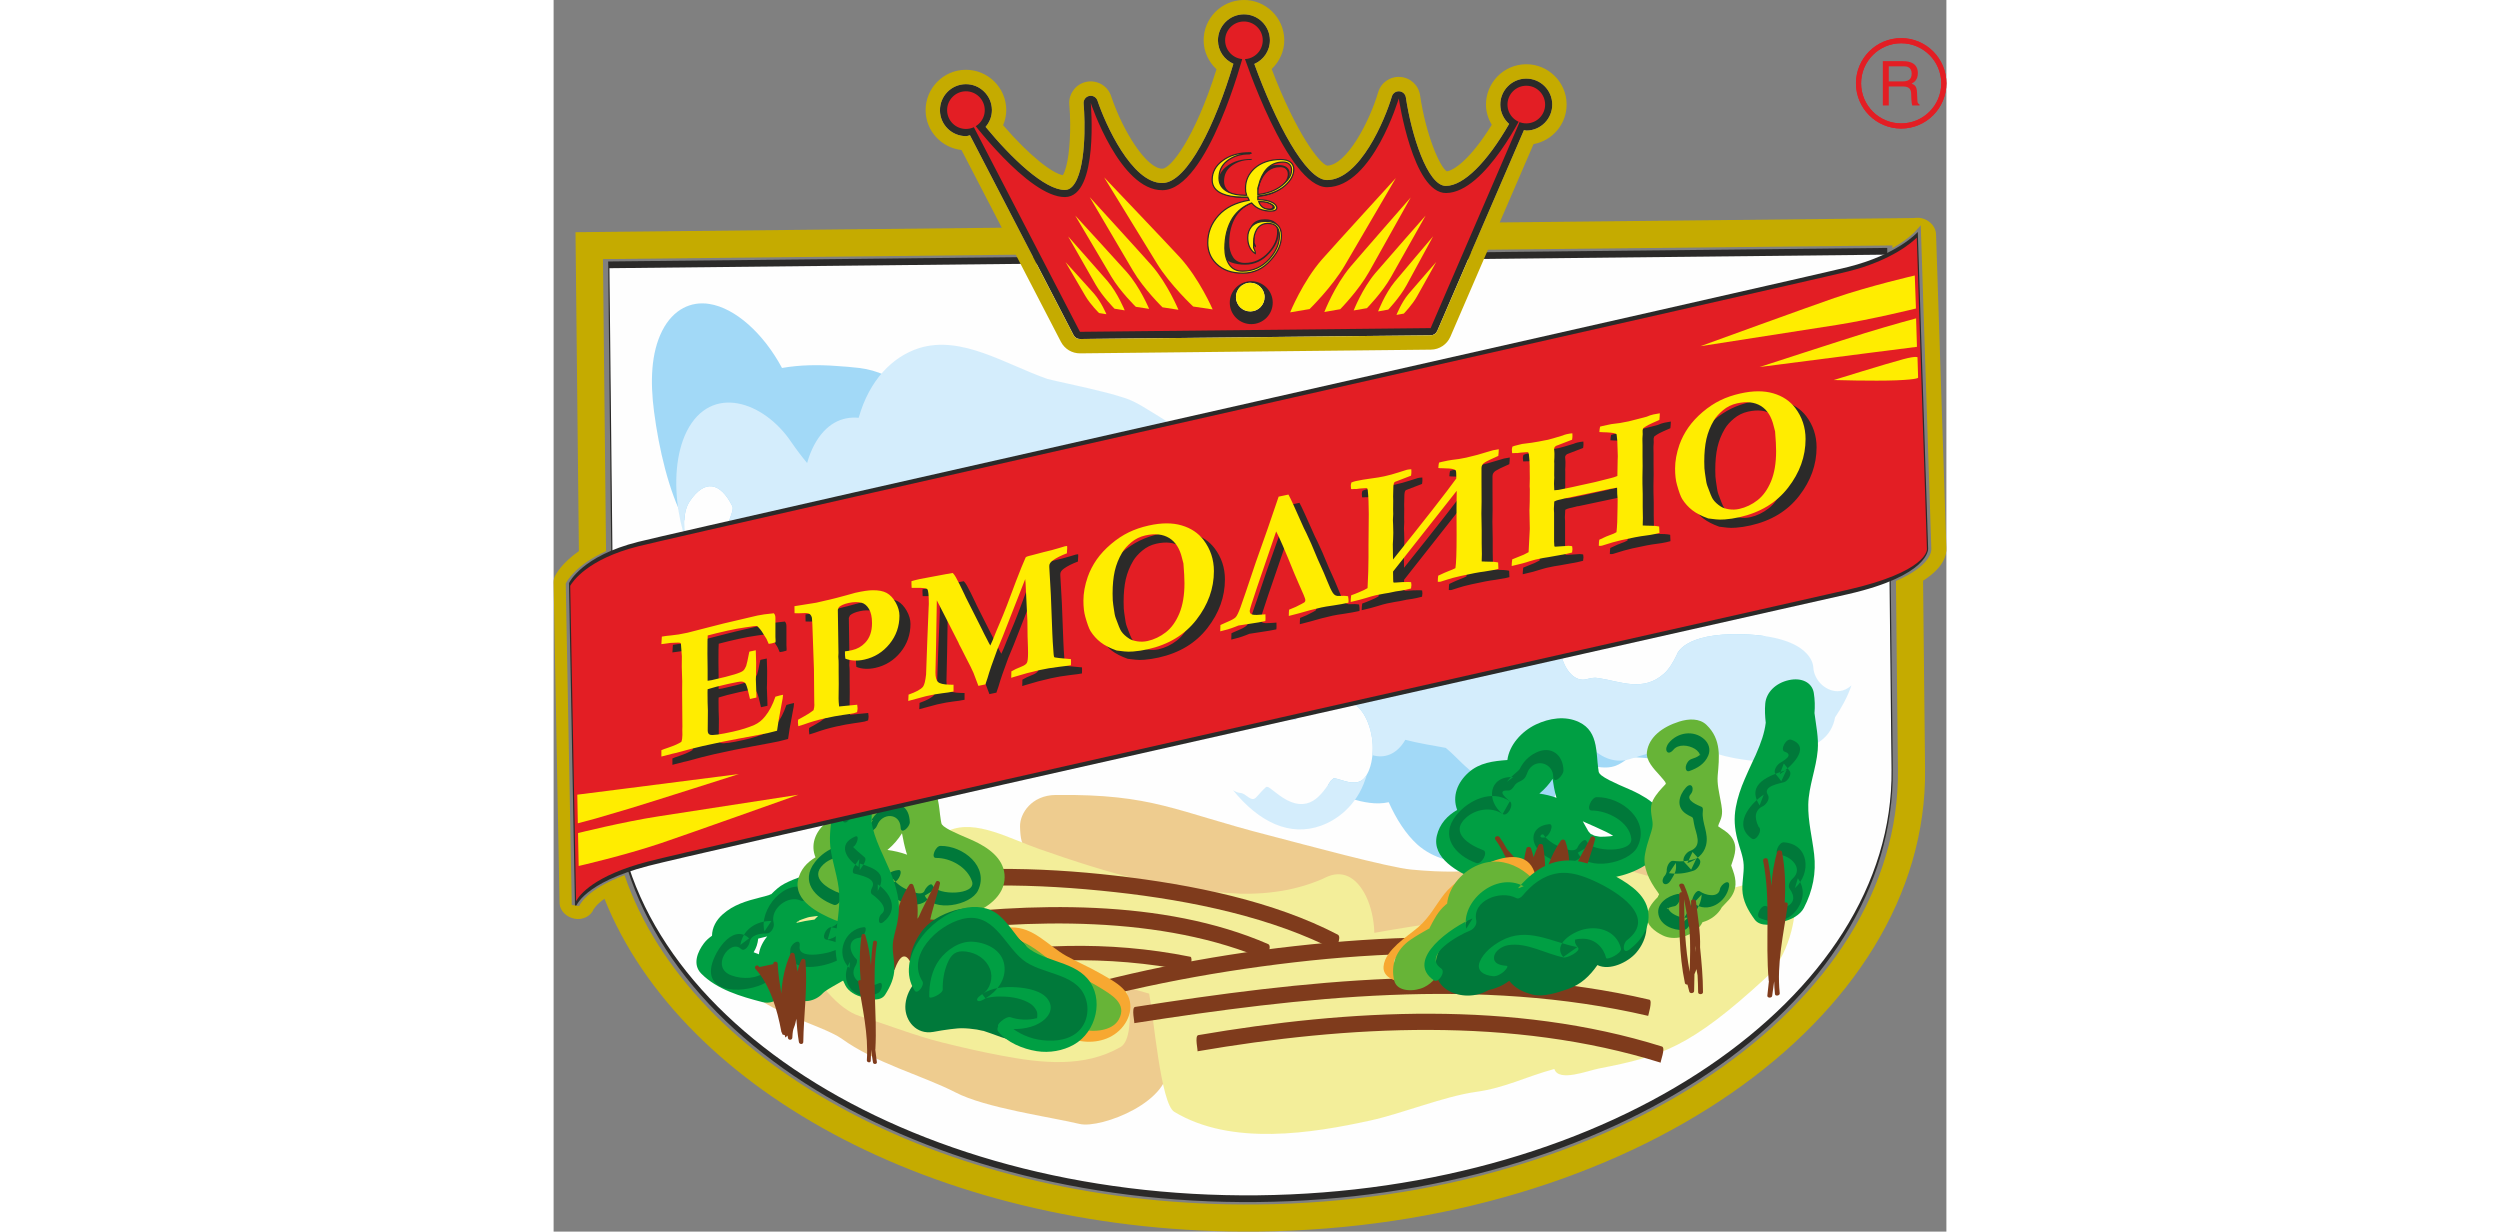
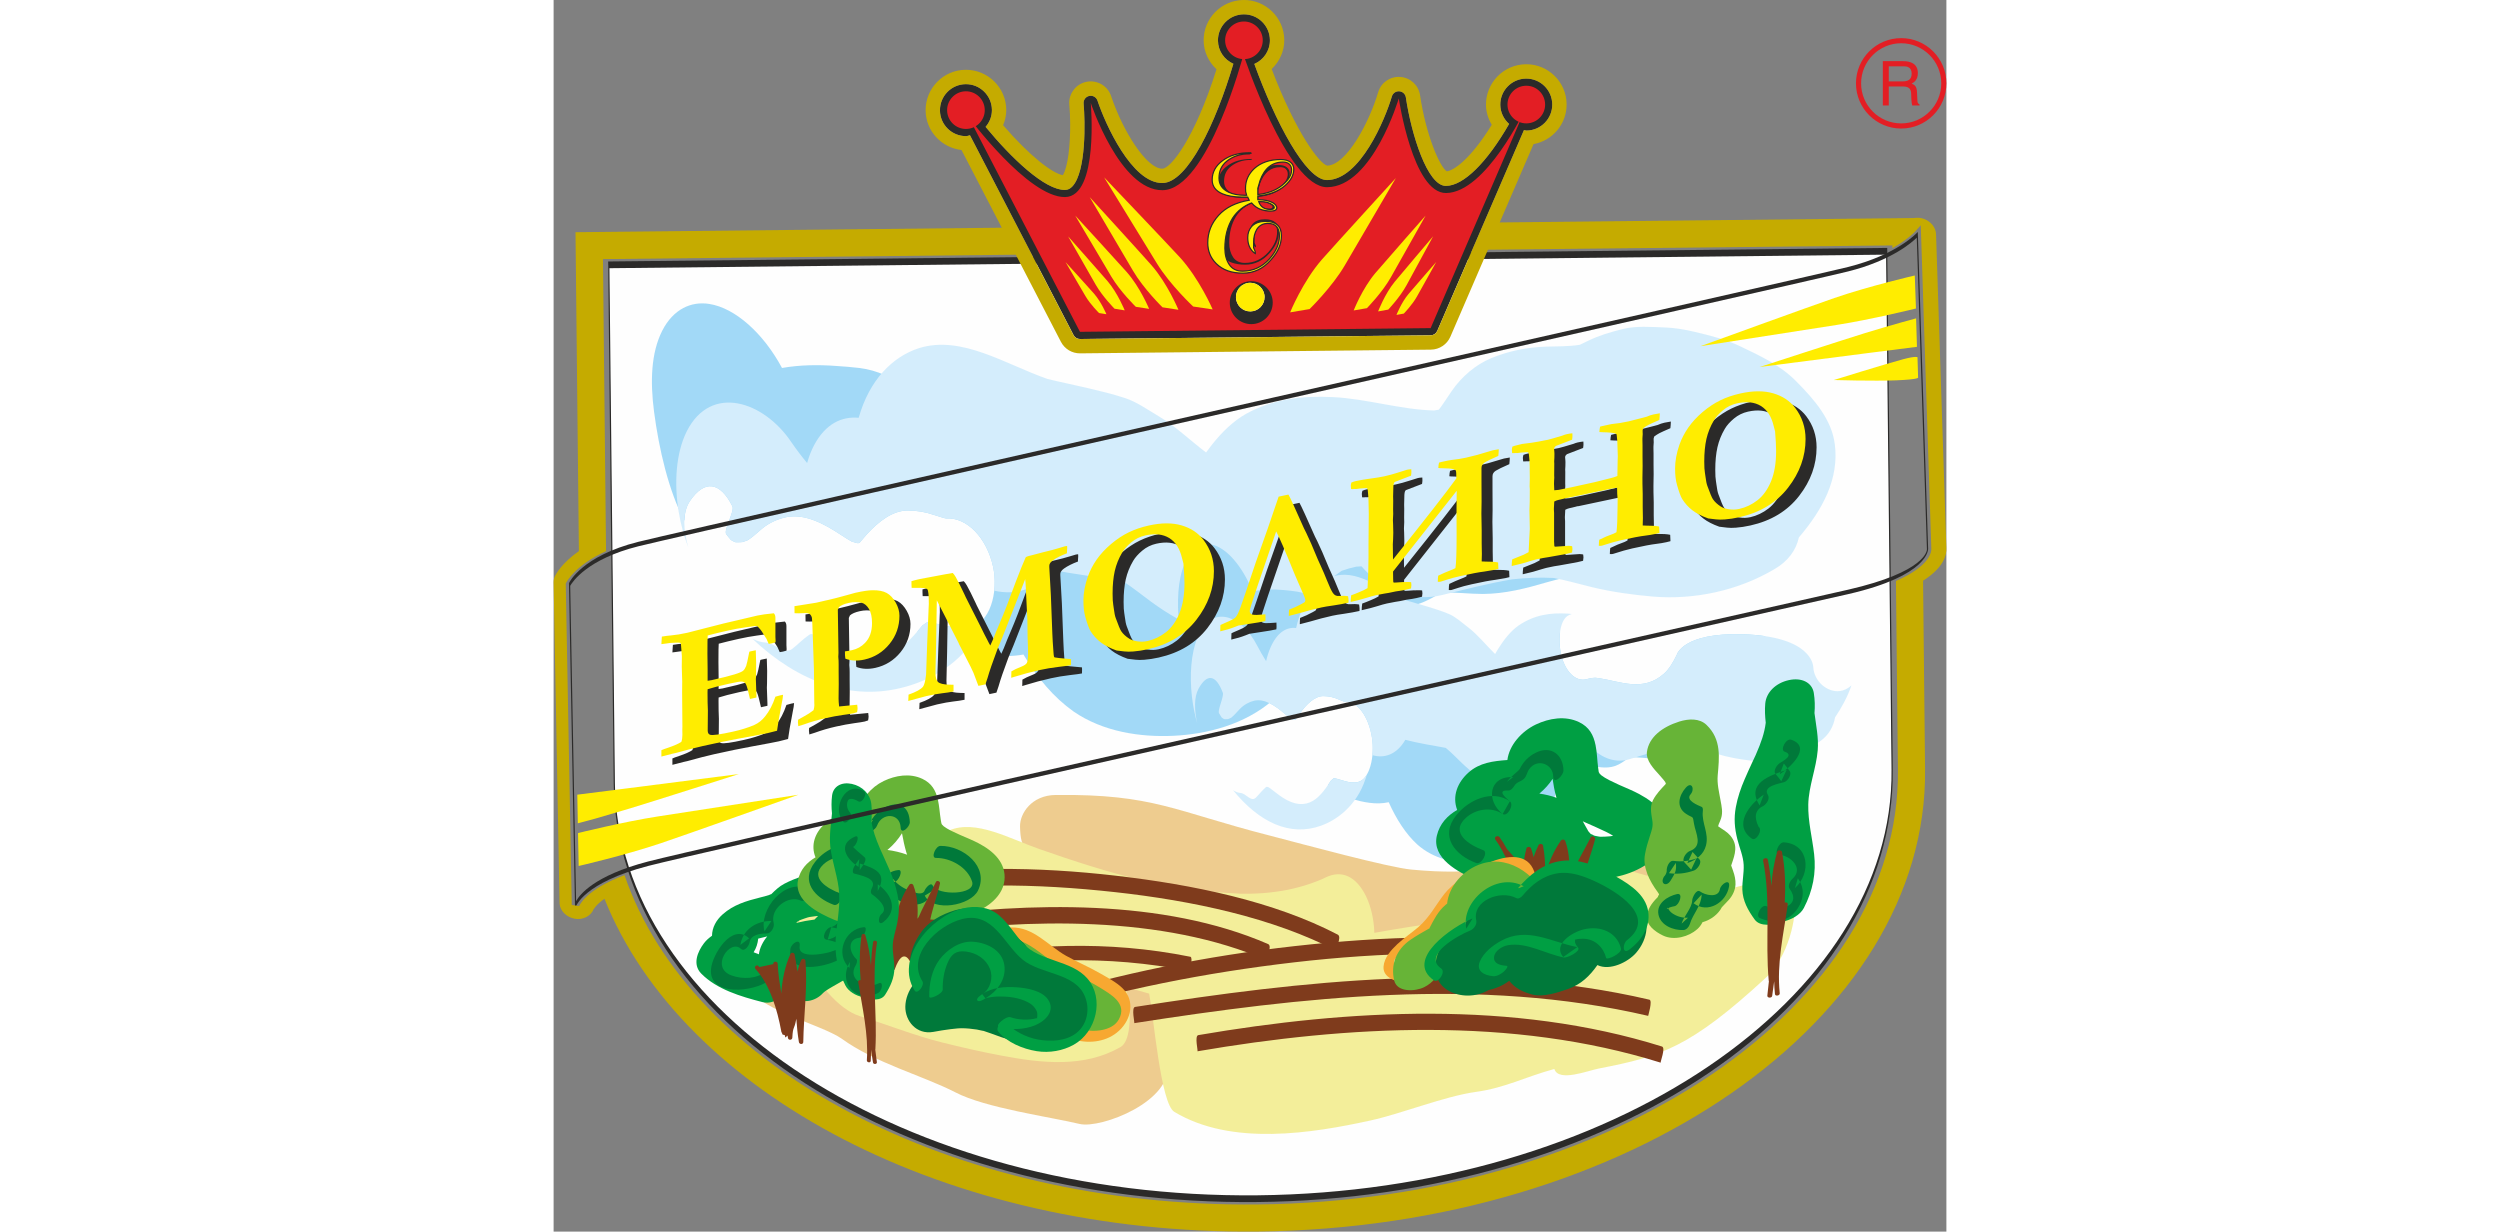
<svg xmlns="http://www.w3.org/2000/svg" xml:space="preserve" width="136px" height="67px" version="1.1" style="shape-rendering:geometricPrecision; text-rendering:geometricPrecision; image-rendering:optimizeQuality; fill-rule:evenodd; clip-rule:evenodd" viewBox="0 0 1259.53 1113.78">
  <rect x="0" y="0" width="1259.53" height="1113.78" fill="#808080" stroke="none" />
  <defs>
    <style type="text/css"> .fil1 {fill:#FEFEFE} .fil12 {fill:#2B2A29} .fil13 {fill:#FFED00} .fil14 {fill:#C5AB00} .fil11 {fill:#F7A831} .fil5 {fill:#7F3B1C} .fil0 {fill:#E31E24} .fil4 {fill:#F3EE9A} .fil3 {fill:#EECC8F} .fil7 {fill:#D4EDFC} .fil6 {fill:#A2D9F7} .fil10 {fill:#67B437} .fil8 {fill:#009F43} .fil9 {fill:#00793A} .fil2 {fill:#2B2A29;fill-rule:nonzero} .fil15 {fill:#FFED00;fill-rule:nonzero} </style>
  </defs>
  <g id="Слой_x0020_1">
    <g id="_2472518985840">
      <path class="fil0" d="M1218.64 39.11c19.98,0 36.24,16.28 36.24,36.25 0,19.98 -16.27,36.24 -36.24,36.24 -19.99,0 -36.24,-16.26 -36.24,-36.24 0,-19.98 16.26,-36.25 36.24,-36.25zm-40.89 36.25c0,22.54 18.32,40.89 40.89,40.89 22.54,0 40.89,-18.35 40.89,-40.89 0,-22.56 -18.35,-40.89 -40.89,-40.89 -22.57,0 -40.89,18.33 -40.89,40.89z" />
      <path class="fil0" d="M1207.42 59.96l13.51 0c2.67,0 7.2,0.51 7.2,6.7 0,5.92 -4.19,6.92 -8.14,6.92l-12.56 0 0 -13.62zm0 18.25l13.11 0c6.48,0 7.15,3.85 7.15,7.12 0,1.53 0.18,7.61 0.96,10.07l6.64 0 0 -0.9c-1.68,-0.96 -1.94,-1.79 -2,-4.02l-0.34 -7.25c-0.23,-5.59 -2.52,-6.59 -4.8,-7.55 2.56,-1.51 5.57,-3.68 5.57,-9.59 0,-8.48 -6.57,-10.78 -13.17,-10.78l-18.51 0 0 40.07 5.4 0 0 -17.19z" />
-       <path class="fil0" d="M1218.64 39.11c19.98,0 36.24,16.28 36.24,36.25 0,19.98 -16.27,36.24 -36.24,36.24 -19.99,0 -36.24,-16.26 -36.24,-36.24 0,-19.98 16.26,-36.25 36.24,-36.25zm-40.89 36.25c0,22.54 18.32,40.89 40.89,40.89 22.54,0 40.89,-18.35 40.89,-40.89 0,-22.56 -18.35,-40.89 -40.89,-40.89 -22.57,0 -40.89,18.33 -40.89,40.89z" />
      <path class="fil1" d="M49.91 239.5c0.56,52.64 4.96,468.91 4.96,468.91 2.23,210.45 263.24,378.96 581.83,375.58 318.61,-3.39 576,-177.36 573.76,-387.84 0,0 -4.42,-416.25 -4.96,-468.9 -55.25,0.59 -1100.37,11.66 -1155.59,12.25z" />
      <path class="fil2" d="M50.49 242.55l4.93 465.68c1.11,103.52 66.73,197.29 171.8,265.12 105.35,68 250.23,109.27 409.49,107.59l0 -0.02 0.01 0 0 0.02c159.25,-1.69 303.24,-46.03 407.12,-116.25 103.57,-70.01 167.18,-165.03 166.07,-268.35l0 -0.18 0 -0.01 0 0 -4.93 -465.85 -568.73 6.03 -585.77 6.22zm3.84 466.04l-4.96 -468.9 -0.04 -3.22 0.59 -0.01 586.35 -6.22 569.24 -6.04 0.52 -0.01 0.03 2.88 4.97 468.9 0 0.18 0 0.01 0 0c1.06,107.07 -62.91,204.2 -167.06,274.6 -103.89,70.24 -247.91,114.59 -407.24,116.27l0 0.02 -0.01 0 0 -0.02c-159.32,1.69 -304.24,-39.59 -409.61,-107.6 -105.64,-68.19 -171.65,-163.91 -172.78,-270.84z" />
      <path class="fil3" d="M972.66 773.42c-104.28,-22.49 -75.93,24.44 -196.93,12.97 -20.87,-1.97 -96.67,-22.58 -128.25,-30.8 -85.98,-21.95 -104.66,-37.68 -193.48,-36.68 -21.81,0.25 -32.41,16.79 -32.2,28.43 0.27,10.66 1.14,16.54 7.83,25.74 18.07,25.44 44.7,47.07 67.08,61.91 -5.35,9.65 -5.83,24.04 0.13,37.61 1.56,3.57 3.02,6.76 4.52,9.79 -3.24,-0.24 -25.94,-4.29 -34.1,-6.77 -5.3,-1.61 -22.44,-7.84 -23.29,-8.14 -2.68,-1.11 -33.66,-14.92 -46.49,-21.71 -12.93,-6.8 -47.25,-49.91 -66.89,-56.55 -31.14,-10.39 -150.85,60.2 -153.65,100.71 -1.01,20.2 65.53,36.61 83.34,49.21 30.83,22.38 72.96,33.27 103.13,48.72 26.87,14.1 86.04,22.26 112.18,28.53 19.21,4.7 85.54,-20.83 79.49,-55.2 -2.31,-13.19 15.46,-22.05 16.45,-37.33 1.11,0.47 2.18,0.95 3.3,1.43 18.65,8.31 37.37,17.44 56.17,21.39 9.5,2.02 19.38,3.01 28.92,1.91 8.55,-0.97 20.05,-3.14 27.23,-10.31 7.03,-6.88 9.9,-10.44 15.01,-19.85 1.92,-3.49 3.4,-7.25 5.09,-10.96 0.09,-0.2 0.2,-0.43 0.34,-0.64 1.13,-1.39 2.67,-2.95 2.03,-2.6 0.99,-0.7 1.98,-1.35 3.02,-1.91 0.74,-0.41 2.39,-1.06 3.25,-1.43 7.06,-2.12 25.78,-3.69 27.96,-3.65 0.52,-0.01 10.92,0.4 14.71,0.67 18.73,1.23 37.11,2.37 56.37,-1.09 43.04,-7.6 88.37,-21.87 133.32,-46.53 30.91,-16.45 63.73,-68.16 24.4,-76.87zm-318.81 86.47c0.04,0 0.08,0 0.09,0 -1.32,2.92 -3.6,5.09 -0.09,0zm12.2 -23.76c-3.73,5.45 -7.06,11.46 -9.69,17.78 -0.68,1.75 -1.39,3.49 -2.08,5.2 -0.11,0.1 -0.2,0.13 -0.27,0.23 -3.9,1.12 -7.85,2.01 -11.83,2.29 -1.21,0.11 -6.09,0.03 -3.83,0.18 -1.2,-0.05 -2.37,-0.18 -3.55,-0.3 -1.36,-0.2 -2.7,-0.43 -4.05,-0.61 6.58,-10.65 7.55,-28.91 4.9,-40.41 -0.39,-1.74 -0.88,-3.44 -1.38,-5.07 15.96,2.14 31.85,4.29 47.7,6.43 -5.95,3.4 -11.42,7.83 -15.93,14.27zm41.93 69.98c0.23,-0.4 0.45,-0.76 0.68,-1.1 0.03,-0.01 0.09,-0.09 0.14,-0.11 -0.21,0.3 -0.47,0.74 -0.82,1.21zm0.91 -1.31c-0.07,0.03 -0.14,0.06 -0.18,0.12 0.79,-1.23 1.3,-1.83 0.18,-0.12z" />
      <path class="fil4" d="M1095.78 884.64c-68.11,62.68 -94.15,70.7 -150.28,81.59 -10.48,2.03 -36.67,12.56 -40.51,0.47 -27.05,7.4 -44.54,17.08 -70.76,20.7 -28.89,4.03 -67.35,19.79 -95.81,25.94 -52.12,11.42 -125.32,23.42 -177.12,-7.88 -12.25,-7.18 -18.65,-85.81 -22.71,-106.9 -7.21,-1.98 -14.43,-4.1 -21.67,-6.41 1.31,4.49 2.41,9.09 3.11,13.8 2.08,13.69 1.4,36.02 -7.36,40.93 -32.83,18.79 -70.77,14.83 -109.06,7.47 -17.24,-3.24 -34.8,-7.28 -52.51,-11.7 -24.03,-5.94 -49.18,-16 -74.23,-23.76 -19.2,-5.92 -41.1,-31.9 -52.26,-59.4 -9.68,-23.8 -7.84,-50.42 12.73,-44.56 25.12,7.24 50.18,16.11 74.55,22.43 19,4.99 37.74,8.48 56.22,11.96 5.33,1.05 10.64,1.93 15.91,2.76 -2.71,-2.11 -5.4,-4.32 -8.1,-6.59 -12.69,-10.55 -24.2,-31.22 -29.39,-49.43 -6.45,-22.45 -2.67,-39.11 11.12,-45.07 24.1,-10.34 55.21,7.68 81.71,16.86 31.2,10.95 61.89,20.83 92.2,28.09 29.52,7.2 58.8,10.7 87.89,12.16 0.85,0.08 1.52,0.12 1.98,0.14 0.47,0 1.12,0.01 1.94,0 3.93,0.09 7.84,-0.04 11.76,-0.21 7.8,-0.26 15.62,-1.16 23.41,-2.41 6.86,-1.08 13.68,-2.8 20.48,-4.78 3.95,-1.16 7.84,-2.63 11.76,-4.1 1.58,-0.63 3.16,-1.31 4.74,-1.97 0.49,-0.25 1.27,-0.61 2.38,-1.17 15.06,-7.43 28.11,-0.79 36.81,16.92 4.45,9.25 7.17,21.02 7.49,33.08 21.64,-3.91 43.42,-7.33 65.28,-10.19 19.55,-2.49 39.23,-5.02 59.08,-8.73 0.58,-2.97 1.31,-5.97 2.24,-8.97 5.08,-16.33 15.03,-29.19 26.99,-32.04 38.25,-9.29 72.25,2.22 104.83,11.68 14.78,4.33 29.68,8.17 45.53,9.37 -0.84,-0.21 7.28,-0.14 8.75,-0.19 4.74,-0.35 9.59,-1.22 14.51,-2.31 2.9,-0.62 5.86,-1.5 8.83,-2.5 0.65,-0.24 4.19,-1.58 5.19,-2.03 2.6,-1.24 5.27,-2.71 7.92,-4.2 17.36,-9.61 28.38,0.64 30.97,16.96 2.6,17.95 -5.89,56.02 -26.58,74.22z" />
      <path class="fil5" d="M913.92 855.04c-80.91,-11.22 -163.71,-8.38 -243.5,0.51 -80.4,8.91 -158.89,25.06 -232.1,47.38 -4.29,1.29 1.02,14.15 -0.69,14.66 73.33,-22.33 151.56,-37.99 231.93,-47.31 79.41,-9.19 162.73,-11.66 243.32,-0.48 0.83,0.13 3.46,-14.43 1.04,-14.76z" />
      <path class="fil5" d="M990.92 904.03c-153.3,-35.82 -314.97,-16.84 -465.08,6.56 -3.57,0.57 -0.19,14.61 -0.74,14.66 149.99,-23.34 311.53,-42.33 464.74,-6.58 -0.12,-0.02 4.24,-13.93 1.09,-14.64z" />
      <path class="fil5" d="M1002.33 946.39c-134.17,-42.03 -283.36,-33.62 -419.28,-10.32 -3.67,0.64 -0.09,14.52 -0.8,14.63 135.83,-23.3 284.89,-31.65 418.97,10.31 -0.77,-0.27 4.73,-13.49 1.11,-14.62z" />
      <path class="fil5" d="M709.12 845.2c-57.9,-30.18 -130.59,-45.16 -200.75,-53.28 -70.24,-8.16 -145.23,-9.33 -212.53,3.63 -3.8,0.74 0.3,14.7 -0.57,14.87 67.57,-13.03 141.86,-11.41 212.36,-3.65 69.93,7.68 143.09,23.18 200.57,53.21 -1.99,-1.03 5.15,-12.54 0.92,-14.78z" />
      <path class="fil5" d="M646.19 853.76c-94.73,-41.2 -216.14,-37.93 -318.54,-24.08 -3.44,0.48 -0.24,14.79 -0.6,14.82 102.33,-13.83 223.64,-17.12 318.31,24.04 -1.61,-0.7 4.96,-12.99 0.83,-14.78z" />
      <path class="fil5" d="M575.84 865.22c-75.54,-15.2 -147.26,-11.41 -220.37,1.61 -3.29,0.58 0.12,12.89 -0.55,12.98 73.07,-13.02 144.75,-16.74 220.22,-1.58 0.18,0.04 3.31,-12.46 0.7,-13.01z" />
      <path class="fil6" d="M1001.83 371.92c-9.4,-9.13 -20.58,-16.4 -31.45,-24.05 -1.44,-1.09 -2.86,-2.12 -4.32,-3.13 -0.82,-0.65 -1.67,-1.24 -2.47,-1.83 0.52,0.39 1.03,0.82 1.54,1.17 -11.4,-7.84 -23.59,-13.71 -37.77,-15.5 -16.03,-2.06 -32.42,2.04 -43.19,14.49 -10.03,11.72 -12.95,27.34 -11.03,43.05 -8.7,1.07 -17.36,2.51 -25.94,4.23 -8.51,1.73 -17.09,4.03 -25.69,5.43 -16.03,-0.84 -31.83,-5.52 -47.89,-5.3 -12.18,0.18 -25.81,-0.15 -37.5,4.67 -1.35,0.56 -2.68,1.16 -4.02,1.73 -15.98,-6.71 -31.28,-15.15 -49,-16.67 -17.23,-1.44 -37.66,1.72 -52.05,13.6 -7.25,6.04 -11.91,10.83 -15.84,16.78 -1.03,0.29 -2.05,0.57 -3.08,0.94 -12.39,4.62 -28.49,14.02 -35.75,28.58 -8.78,17.78 -11.74,25.96 -13.67,47.46 -0.17,1.96 -0.34,3.93 -0.48,5.89 -0.09,0.32 -0.18,0.69 -0.27,1.07 -1.04,0.81 -2.06,1.59 -3.16,2.35 -4.03,1.56 -8.14,2.74 -12.28,3.66 -8.08,0.49 -16.19,0.15 -24.22,-0.87 -0.24,-0.06 -0.46,-0.13 -0.69,-0.17 -0.28,-0.79 -0.56,-1.53 -0.81,-2.27 -1.4,-5.83 -2.89,-11.58 -4.87,-17.11 -8.89,-24.83 -25.28,-46.17 -43.5,-59.63 -13.66,-10.23 -25.21,-14.97 -40.28,-17.49 -7.12,-1.19 -16.26,0.62 -22.34,1.29 -10.99,1.22 -21.51,5.45 -32.27,8.1 -2.47,-0.24 -4.94,-0.63 -7.43,-1.15 -1.79,-0.58 -3.6,-1.18 -5.39,-1.85 -12.72,-21.63 -24.71,-45.12 -43.35,-57.64 -15.06,-10.31 -28.24,-16.82 -44.54,-18.94 -7.13,-0.89 -14.24,-1.38 -21.37,-1.87 -16.41,-1.22 -32.84,-0.99 -48.91,1.83 -16.75,-31.21 -42.17,-54.22 -65.83,-57.92 -16.2,-2.56 -32.42,4.56 -42.45,24.13 -10.4,20.52 -10.9,46.73 -7.44,73.35 4.39,33.48 13.18,71.76 27.44,98.57 0.21,-6.68 1.63,-12.79 4.94,-17.72 13.13,-19.4 27.26,-17.81 38.46,4.7 2.2,4.39 -8.06,21.14 -5.62,25.13 1.17,1.51 3.07,3.97 4.19,5.1 0.04,0.03 0.06,0.08 0.08,0.13 0.09,0.06 0.18,0.13 0.25,0.18 0.79,0.56 2.14,1.22 3.35,1.78 0.24,0.07 0.49,0.12 0.76,0.16 0.98,-0.03 4.45,0.12 5.88,-0.11 1.02,-0.17 3.61,-1.24 5.1,-1.78 4.54,-2.82 8.74,-7.09 13,-10.53 6.79,-5.53 14.63,-8.84 22.27,-10.36 16.5,-3.08 33.47,5.95 48.6,15.92 3.59,2.35 7.18,4.66 10.85,6.71 -0.71,-0.55 1.79,0.33 4.05,0.95 0.54,0.05 1.13,-0.01 1.68,-0.02 0,-0.02 0.02,-0.02 0.02,-0.05 0.31,-0.19 0.63,-0.45 0.95,-0.68 1.98,-2.29 3.91,-4.73 5.91,-6.91 10.69,-11.77 23.55,-21.95 37.44,-21.83 8.31,0.08 15.66,1.29 23.71,4.03 2.86,0.98 5.69,1.86 8.59,2.69 0.73,0.18 1.5,0.35 2.24,0.49 19.04,-1.29 36.79,17.87 42.43,43.53 5.06,23.02 -2.79,52.09 -21.81,54.95 -13.16,1.96 -24.68,-2.97 -37.39,-4.88 -1.42,0.85 -2.8,1.77 -4.18,2.8 -0.16,0.15 -0.31,0.23 -0.44,0.35 -1.41,1.58 -2.76,3.22 -4.14,4.83 -0.15,0.23 -0.33,0.41 -0.51,0.63 11.21,7.83 23,13.7 35.33,16.47 20.25,4.38 40.4,7.96 60.66,4.34 12.4,21.13 27.42,38.85 45.29,51.52 26.55,18.35 60.41,23.42 90.61,21.97 29.77,-1.49 63.81,-9.85 89.76,-32.32 17.02,-14.36 28.75,-31.55 37.33,-53.69 2.13,-5.44 3.58,-10.96 4.67,-16.57 5.25,-1.79 10.34,-4.53 15.08,-8.99 5.82,-5.36 9.7,-9.49 12.97,-14.11 6.78,2.55 13.55,5.04 20.66,6.3 14.21,2.47 30.55,4.69 44.89,-1.37 6.11,-2.56 10.85,-5.29 15.73,-8.19 0.6,-0.19 1.2,-0.35 1.78,-0.53 12.29,-0.49 24.42,1.22 36.74,1.22 19.87,-0.13 38.9,-5 58.15,-10.68 19.77,-5.69 40.02,-8.64 59.68,-14.43 27.96,-7.96 62.32,-21.86 73.28,-50.58 12.8,-33 -4.35,-65.6 -29.7,-89.51zm-646.66 35.54c2.26,0.58 4.53,1.17 6.79,1.76 0.05,0 0.08,0.03 0.12,0.06 -2.32,-0.6 -4.65,-1.22 -6.91,-1.82zm9.97 2.61c-0.01,0 -0.02,-0.02 -0.02,-0.04 0.52,0.18 1.04,0.3 1.53,0.44 -0.48,-0.14 -1.01,-0.26 -1.51,-0.4z" />
      <path class="fil7" d="M375.58 567.34c-13.16,1.96 -24.68,-2.97 -37.39,-4.88 -1.42,0.85 -2.8,1.77 -4.18,2.8 -0.16,0.15 -0.31,0.23 -0.44,0.35 -1.41,1.58 -2.76,3.22 -4.14,4.83 -10,12.04 -20.34,20.65 -33.36,23.12 -17.12,3.29 -33.3,-3.57 -49,-13.12 -2.83,-1.74 -5.68,-3.43 -8.55,-5.04 -1.05,-0.55 -2.08,-1.06 -3.14,-1.56 -0.79,-0.21 -1.6,-0.38 -2.39,-0.52 -0.42,0.16 -0.79,0.21 -1.07,0.34 -0.35,0.19 -0.68,0.36 -0.99,0.58 -5.18,3.47 -9.97,8.51 -15,12.46 -7.51,5.9 -15.73,-5.24 -24.18,-5.63 -4.07,-0.2 -8.1,-1.5 -12.09,-3.53 41.68,39.47 90.47,57.21 138.97,43.42 24.82,-6.85 55.88,-24.45 69.28,-57.35 0.83,-2.06 1.58,-3.93 2.32,-5.85 -3.74,5.13 -8.62,8.69 -14.64,9.58z" />
      <path class="fil7" d="M1158.56 401.38c-2.79,-21.82 -18.28,-39.95 -34.94,-56.63 -13.92,-14.23 -32.15,-22.84 -50.36,-31.5 -13.09,-6.35 -27.58,-9.86 -41.52,-13.18 -8.82,-2.09 -17.84,-3.61 -26.78,-3.95 -12.71,-0.43 -26.02,-1.6 -38.21,1.44 -11.02,2.78 -21.34,5.74 -31.37,10.7 -2.46,1.24 -4.93,2.43 -7.43,3.55 -10.02,1.59 -20.51,1.35 -30.65,1.66 -17.37,0.66 -33.22,3.82 -49.31,10.37 -14.16,5.91 -26.84,16.68 -35.98,30 -3.82,5.5 -7.37,11.35 -11.47,16.63 -1.44,0.29 -2.86,0.54 -4.32,0.73 -30.49,-0.76 -61.03,-10.66 -91.6,-12.1 -27.48,-1.31 -53.28,1.47 -78.17,14.99 -11.71,6.53 -22.23,16.82 -31.23,28.22 -1.75,2.23 -3.44,4.55 -5.16,6.86 -14.33,-10.78 -27.77,-23.95 -43.02,-32.86 -9.38,-5.55 -19.94,-13.01 -30.28,-16.34 -11.31,-3.71 -22.91,-6.48 -34.38,-9.18 -11.88,-2.81 -23.8,-5.15 -35.68,-8.08 -38.1,-13.24 -77.7,-39.92 -116.29,-27.89 -24.19,7.81 -44.88,28.92 -54.52,62.98 -15.17,-1.39 -29.68,5.2 -40.09,24.34 -2.78,5.22 -4.94,10.78 -6.54,16.58 -5.03,-6.07 -9.91,-12.51 -14.59,-19.34 -24.61,-36.3 -72.13,-52.69 -94.17,-9.52 -9.97,19.84 -11.57,47.14 -7.48,72.48 1.96,12.09 5.01,22.87 8.83,32.8 -4.53,-15.66 -5.69,-31.41 1.36,-41.97 13.13,-19.4 27.26,-17.81 38.46,4.7 2.2,4.39 -8.06,21.14 -5.62,25.13 1.17,1.51 3.07,3.97 4.19,5.1 0.04,0.03 0.06,0.08 0.08,0.13 0.09,0.06 0.18,0.13 0.25,0.18 0.79,0.56 2.14,1.22 3.35,1.78 0.24,0.07 0.49,0.12 0.76,0.16 0.98,-0.03 4.45,0.12 5.88,-0.11 1.02,-0.17 3.61,-1.24 5.1,-1.78 4.54,-2.82 8.74,-7.09 13,-10.53 6.79,-5.53 14.63,-8.84 22.27,-10.36 16.5,-3.08 33.47,5.95 48.6,15.92 3.59,2.35 7.18,4.66 10.85,6.71 -0.71,-0.55 1.79,0.33 4.05,0.95 0.54,0.05 1.13,-0.01 1.68,-0.02 0,-0.02 0.02,-0.02 0.02,-0.05 0.31,-0.19 0.63,-0.45 0.95,-0.68 1.98,-2.29 3.91,-4.73 5.91,-6.91 10.69,-11.77 23.55,-21.95 37.44,-21.83 8.31,0.08 15.66,1.29 23.71,4.03 2.86,0.98 5.69,1.86 8.59,2.69 0.73,0.18 1.5,0.35 2.24,0.49 19.04,-1.29 36.79,17.87 42.43,43.53 1.54,6.98 1.85,14.5 1.07,21.74 18.78,4.36 38.52,-0.8 51.57,-19.01 21.09,4.21 42.24,6.81 63.38,9.75 0.26,0.11 0.53,0.18 0.8,0.26 8.9,5.7 17.34,12.52 25.93,18.87 15.51,11.34 32.28,21.37 49.71,26.26 10.89,2.99 22.73,5.54 34.05,4.04 18.89,-2.45 29.2,-5.97 46.51,-15.56 14.94,-8.17 24.83,-24.25 35.95,-38.02 2.08,-1.61 4.2,-3.16 6.36,-4.57 4.32,-1.56 8.65,-2.79 13.08,-3.73 1.58,-0.11 3.19,-0.26 4.8,-0.3 18.77,21.76 46.13,32.73 73.35,25.84 20.8,-5.12 41.64,-10.46 62.66,-14.04 12.67,-1.42 25.34,-1.97 37.96,-1.25 11.75,2.18 23.15,5.57 34.73,8.37 18.21,4.34 36.32,6.83 55.13,8.47 36.98,2.98 76.19,-5.18 109.2,-24.6 13.01,-7.4 20.01,-17.73 22.48,-28.87 21.61,-25.42 36.57,-53.02 32.47,-84.68z" />
      <path class="fil6" d="M1075.22 573.59c-54.16,-1.62 -59.52,18.53 -59.52,18.53 -0.05,0.13 -0.1,0.25 -0.16,0.35 -3.05,6.3 -6.77,12.69 -11.4,16.74 -18.64,16.74 -39.34,7.1 -58.55,4.11 -1.12,-0.16 -2.22,-0.28 -3.35,-0.41 -0.21,0.03 -0.48,0.03 -0.85,0.03 -1.23,0.04 -2.45,0.2 -3.66,0.4 -0.59,0.11 -1.18,0.24 -1.76,0.42 -0.2,0.02 -0.38,0.1 -0.51,0.1 -9.56,3.31 -18.66,-3.96 -23.37,-18.23 -2.09,-6.51 -3.02,-16.03 -1.9,-24.16 -1.71,-0.5 -3.45,-0.91 -5.23,-1.1 -9.86,-1.1 -21.6,1.19 -29.94,9.86 -4.18,4.47 -6.93,7.91 -9.2,12.29 -0.6,0.18 -1.19,0.42 -1.76,0.72 -7.15,3.32 -16.45,10.21 -20.72,20.89 -5.14,13.05 -6.9,19.05 -8.14,34.81 -0.13,1.46 -0.23,2.89 -0.33,4.33 -0.06,0.27 -0.11,0.52 -0.14,0.78 -0.63,0.59 -1.23,1.21 -1.85,1.74 -2.33,1.12 -4.7,1.99 -7.08,2.67 -4.64,0.32 -9.29,0.06 -13.91,-0.68 -0.15,-0.05 -0.26,-0.11 -0.42,-0.13 -0.12,-0.58 -0.27,-1.11 -0.44,-1.69 -0.75,-4.29 -1.57,-8.49 -2.66,-12.55 -4.91,-18.28 -14.18,-33.93 -24.52,-43.86 -7.78,-7.53 -14.34,-11.02 -22.97,-12.88 -4.08,-0.91 -9.36,0.42 -12.82,0.89 -6.32,0.89 -12.39,3.98 -18.59,5.9 -1.4,-0.21 -2.83,-0.48 -4.25,-0.87 -1.04,-0.39 -2.06,-0.84 -3.08,-1.37 -7.11,-15.84 -13.79,-33.08 -24.36,-42.29 -8.54,-7.56 -16.03,-12.37 -25.35,-13.9 -4.08,-0.68 -8.16,-1.06 -12.24,-1.45 -9.38,-0.91 -18.77,-0.76 -28.04,1.3 -9.28,-22.86 -23.61,-39.71 -37.11,-42.44 -9.25,-1.92 -18.6,3.22 -24.54,17.54 -6.18,15 -6.72,34.15 -5.02,53.65 2.16,24.54 6.79,52.6 14.71,72.32 0.18,-4.87 1.07,-9.4 3.01,-13.02 7.74,-14.21 15.81,-13 22.02,3.53 1.22,3.24 -4.84,15.52 -3.47,18.43 0.65,1.13 1.72,2.93 2.34,3.79 0.01,0 0.03,0.04 0.05,0.08 0.05,0.04 0.1,0.07 0.15,0.14 0.43,0.39 1.2,0.89 1.9,1.31 0.13,0.07 0.26,0.09 0.42,0.11 0.56,0 2.56,0.12 3.38,-0.05 0.57,-0.13 2.09,-0.92 2.94,-1.34 2.62,-2.05 5.09,-5.16 7.58,-7.7 3.94,-4.06 8.47,-6.46 12.88,-7.53 9.49,-2.29 19.16,4.39 27.74,11.72 2.04,1.75 4.1,3.44 6.17,4.97 -0.39,-0.39 1.03,0.23 2.32,0.7 0.3,0.03 0.64,-0.01 0.95,-0.01 0.01,0 0.01,-0.02 0.03,-0.02 0.18,-0.17 0.36,-0.34 0.55,-0.54 1.17,-1.67 2.28,-3.43 3.45,-5.06 6.25,-8.65 13.71,-16.1 21.68,-15.96 4.76,0.08 8.96,0.95 13.58,2.99 1.62,0.71 3.26,1.39 4.89,2 0.45,0.12 0.86,0.23 1.3,0.35 10.94,-0.92 20.99,13.18 23.99,32.03 2.72,16.96 -2.01,38.35 -12.97,40.4 -7.61,1.48 -14.18,-2.2 -21.45,-3.64 -0.83,0.63 -1.63,1.32 -2.44,2.08 -0.08,0.1 -0.17,0.15 -0.25,0.25 -0.84,1.16 -1.62,2.34 -2.4,3.55 -0.11,0.13 -0.22,0.27 -0.32,0.42 6.39,5.8 13.1,10.16 20.18,12.19 11.6,3.29 23.17,5.95 34.82,3.33 6.99,15.58 15.48,28.68 25.65,38.06 15.16,13.58 34.59,17.36 51.99,16.37 17.16,-1.08 36.81,-7.17 51.9,-23.69 9.87,-10.58 16.72,-23.24 21.81,-39.53 1.25,-4 2.1,-8.05 2.76,-12.18 3.04,-1.32 5.98,-3.32 8.73,-6.59 3.37,-3.97 5.64,-6.99 7.56,-10.38 3.86,1.89 7.75,3.72 11.82,4.69 8.16,1.82 17.55,3.49 25.81,-0.95 3.53,-1.84 6.28,-3.89 9.09,-5.99 0.35,-0.12 0.69,-0.24 1.06,-0.38 7.04,-0.37 14.02,0.92 21.09,0.94 11.42,-0.04 22.39,-3.63 33.46,-7.75 11.4,-4.19 23.07,-6.29 34.38,-10.52 16.1,-5.82 35.9,-15.98 42.29,-37.06 6.08,-19.7 0.77,-39.21 -9.2,-55.24 -5.89,-0.88 -12.58,-1.47 -20.16,-1.67zm-358.55 16.19c1.29,0.46 2.59,0.89 3.89,1.35 0.01,0 0.03,0.02 0.06,0.04 -1.33,-0.45 -2.64,-0.93 -3.95,-1.39zm5.7 1.97c-0.02,0 -0.02,0 -0.02,0 0.29,0.07 0.58,0.16 0.87,0.28 -0.28,-0.12 -0.56,-0.21 -0.85,-0.28z" />
      <path class="fil7" d="M727.04 707.3c-7.61,1.48 -14.18,-2.2 -21.45,-3.64 -0.83,0.63 -1.63,1.32 -2.44,2.08 -0.08,0.1 -0.17,0.15 -0.25,0.25 -0.84,1.16 -1.62,2.34 -2.4,3.55 -5.86,8.83 -11.9,15.16 -19.41,16.98 -9.85,2.37 -19.11,-2.71 -28.04,-9.78 -1.61,-1.28 -3.26,-2.52 -4.87,-3.72 -0.57,-0.41 -1.19,-0.78 -1.78,-1.19 -0.44,-0.11 -0.92,-0.26 -1.37,-0.32 -0.27,0.07 -0.44,0.12 -0.62,0.23 -0.21,0.11 -0.4,0.26 -0.57,0.4 -3.03,2.56 -5.8,6.24 -8.75,9.17 -4.38,4.34 -8.98,-3.92 -13.84,-4.2 -2.3,-0.17 -4.58,-1.11 -6.83,-2.55 23.57,29.06 51.41,42.24 79.39,32.19 14.34,-5.05 32.35,-17.98 40.33,-42.16 0.51,-1.52 0.94,-2.89 1.41,-4.32 -2.2,3.78 -5.04,6.36 -8.5,7.02z" />
      <path class="fil7" d="M1163.17 624.94c-11.25,1.44 -23.33,-8.76 -24.02,-21.59 -0.05,-1.15 -0.77,-27.88 -63.93,-29.76 -54.16,-1.62 -59.52,18.53 -59.52,18.53 -0.05,0.13 -0.1,0.25 -0.16,0.35 -3.05,6.3 -6.77,12.69 -11.4,16.74 -18.64,16.74 -39.34,7.1 -58.55,4.11 -1.12,-0.16 -2.22,-0.28 -3.35,-0.41 -0.21,0.03 -0.48,0.03 -0.85,0.03 -1.23,0.04 -2.45,0.2 -3.66,0.4 -0.59,0.11 -1.18,0.24 -1.76,0.42 -0.2,0.02 -0.38,0.1 -0.51,0.1 -9.56,3.31 -18.66,-3.96 -23.37,-18.23 -3.95,-12.18 -3.81,-35.03 6.35,-39.5 0.8,-0.33 1.57,-0.58 2.34,-0.87 -1.12,-0.11 -2.22,-0.27 -3.34,-0.32 -15.76,-1.02 -30.57,0.98 -44.93,10.83 -6.76,4.77 -12.88,12.3 -18.11,20.65 -1.02,1.62 -2,3.31 -2.98,5.01 -8.17,-7.94 -15.78,-17.6 -24.48,-24.16 -5.31,-4.08 -11.33,-9.54 -17.26,-12.01 -6.44,-2.72 -13.07,-4.74 -19.63,-6.77 -6.78,-2.06 -13.61,-3.81 -20.39,-5.96 -21.73,-9.74 -44.19,-29.33 -66.42,-20.58 -13.91,5.66 -25.96,21.08 -31.77,45.98 -8.7,-1 -17.07,3.8 -23.22,17.77 -1.65,3.85 -2.94,7.91 -3.92,12.2 -2.82,-4.49 -5.55,-9.22 -8.17,-14.23 -13.76,-26.64 -40.83,-38.71 -53.9,-7.13 -5.93,14.52 -7.13,34.53 -5.04,53.16 1.01,8.91 2.66,16.85 4.75,24.2 -2.46,-11.55 -2.97,-23.17 1.19,-30.95 7.74,-14.21 15.81,-13 22.02,3.53 1.22,3.24 -4.84,15.52 -3.47,18.43 0.65,1.13 1.72,2.93 2.34,3.79 0.01,0 0.03,0.04 0.05,0.08 0.05,0.04 0.1,0.07 0.15,0.14 0.43,0.39 1.2,0.89 1.9,1.31 0.13,0.07 0.26,0.09 0.42,0.11 0.56,0 2.56,0.12 3.38,-0.05 0.57,-0.13 2.09,-0.92 2.94,-1.34 2.62,-2.05 5.09,-5.16 7.58,-7.7 3.94,-4.06 8.47,-6.46 12.88,-7.53 9.49,-2.29 19.16,4.39 27.74,11.72 2.04,1.75 4.1,3.44 6.17,4.97 -0.39,-0.39 1.03,0.23 2.32,0.7 0.3,0.03 0.64,-0.01 0.95,-0.01 0.01,0 0.01,-0.02 0.03,-0.02 0.18,-0.17 0.36,-0.34 0.55,-0.54 1.17,-1.67 2.28,-3.43 3.45,-5.06 6.25,-8.65 13.71,-16.1 21.68,-15.96 4.76,0.08 8.96,0.95 13.58,2.99 1.62,0.71 3.26,1.39 4.89,2 0.45,0.12 0.86,0.23 1.3,0.35 10.94,-0.92 20.99,13.18 23.99,32.03 0.84,5.16 0.96,10.7 0.45,16.01 10.75,3.24 22.11,-0.54 29.78,-13.87 12.07,3.1 24.21,5.05 36.32,7.25 0.15,0.08 0.31,0.15 0.45,0.21 5.09,4.22 9.88,9.23 14.78,13.92 8.82,8.37 18.39,15.81 28.4,19.42 6.23,2.19 13,4.11 19.54,3.04 10.88,-1.78 16.82,-4.37 26.85,-11.4 8.63,-5.99 14.42,-17.8 20.88,-27.9 1.2,-1.22 2.42,-2.34 3.69,-3.35 2.47,-1.14 4.99,-2.05 7.51,-2.73 0.92,-0.11 1.86,-0.17 2.78,-0.22 10.67,16.04 26.34,24.17 42.02,19.12 11.98,-3.73 23.99,-7.59 36.09,-10.19 7.32,-1.02 14.58,-1.44 21.82,-0.88 6.77,1.63 13.3,4.13 19.94,6.22 10.47,3.21 20.87,5.1 31.67,6.34 21.26,2.25 43.82,-3.7 62.87,-17.93 7.51,-5.43 11.54,-13.02 13.01,-21.2 6.15,-9.2 11.37,-18.76 14.81,-28.91 -3.02,2.77 -6.69,4.61 -10.5,5.1z" />
      <path class="fil8" d="M982.11 718.27c-5.95,-3.2 -12.3,-5.75 -18.49,-8.49 -3.03,-1.4 -6.03,-2.78 -8.95,-4.26 -1.41,-0.75 -2.73,-1.53 -4.08,-2.28 -0.54,-0.34 -2.56,-1.81 -3.28,-2.25 -0.5,-0.54 -0.99,-1.04 -1.5,-1.59 -0.04,-0.06 -0.1,-0.12 -0.15,-0.18 -0.24,-0.63 -0.54,-1.63 -0.64,-1.95 -0.14,-0.88 -0.27,-1.78 -0.39,-2.68 -0.92,-6.92 -0.97,-13.88 -2.37,-20.75 -1.84,-9.09 -5.68,-16.39 -14.9,-20.81 -12.48,-5.99 -27.05,-3.55 -39.15,2.18 -12.83,6.15 -23.98,18.5 -25.69,32.09 -12.72,0.94 -25.19,2.38 -35.18,11.35 -10,8.96 -14.9,21.4 -10.22,33.79 -8.9,5.16 -15.84,12.52 -18.38,23.24 -4.76,20.38 19.05,33.01 35.35,39.98 10.96,4.72 23.35,0.15 30.51,-8.56 1.26,-1.52 2.37,-3.43 3.23,-5.44 7.57,6.29 16.63,11.53 24,17.11 7.97,6 20.68,0.45 27.71,-5.71 14.73,4.64 32.42,2.5 47.04,-1.54 17.68,-4.89 37.78,-17.2 40.35,-35.79 2.41,-17.4 -9.81,-29.42 -24.84,-37.44zm-36.53 -19.21c-0.13,-0.12 -0.21,-0.27 -0.31,-0.43 -0.01,-0.05 -0.03,-0.14 -0.04,-0.2 0.12,0.16 0.2,0.38 0.35,0.63zm-0.39 -0.75c0.02,0.12 0.04,0.21 0.05,0.3 -0.71,-1.12 -1.11,-2.28 -0.05,-0.3zm-41.77 6.05c0.72,5.21 1.67,10.44 3.05,15.59 0.12,0.47 0.31,0.98 0.48,1.51 -5.05,-1.84 -10.28,-3.04 -15.57,-3.81 0.13,-0.08 0.26,-0.14 0.35,-0.24 4.73,-3.96 8.57,-8.3 11.69,-13.05zm47.48 52.25c-1.41,0.08 -2.82,0.07 -4.23,0.07 -0.08,0 -0.16,0 -0.25,0 -0.37,-0.06 -0.88,-0.15 -1.58,-0.23 -1.92,-0.28 -3.81,-0.77 -5.68,-1.3 3.82,1.06 -0.47,-0.54 -1.17,-0.93 -0.03,-0.02 -0.03,-0.05 -0.05,-0.05 -0.11,-0.12 -0.25,-0.27 -0.44,-0.43 -1.04,-1.02 -1.89,-2.18 -2.71,-3.38 1.97,2.79 -1.36,-2.61 -1.86,-3.63 -0.71,-1.36 -1.46,-2.7 -2.22,-4.03 0.89,0.41 1.75,0.82 2.64,1.22 6.2,2.83 12.51,5.42 18.57,8.43 2.16,1.06 4.25,2.25 6.25,3.49 -0.8,0.13 -2.22,0.33 -2.68,0.43 -1.53,0.14 -3.06,0.25 -4.59,0.33z" />
      <path class="fil9" d="M840.77 768.88c-12.62,-4.7 -30.63,-15.66 -15.85,-29.23 8.92,-8.18 23.24,-10.35 33.34,-3.52 4.27,2.84 10.62,-8.32 6.5,-11.54 -4.61,-3.65 -11.71,-10.24 -1.56,-9.69 2.51,0.12 4.41,-2.33 5.56,-4.2 2.4,-3.86 5.48,-3.45 8.64,-6.3 2.69,-2.44 2.7,-5.74 4.7,-8.63 7.18,-10.46 21.73,-5.08 21.88,6.52 0.11,7.74 9.31,-0.79 9.25,-5.55 -0.2,-14.25 -11.29,-22.92 -25.01,-16.06 -6.51,3.24 -11.26,8.1 -14.47,14.64 -0.97,1.99 -8.74,7.15 -11.57,11.69 1.85,-1.42 3.72,-2.82 5.55,-4.25 -22.04,-1.18 -24.8,21.3 -9.47,33.36 2.17,-3.86 4.34,-7.74 6.5,-11.54 -16.28,-10.96 -37.36,-1.16 -48.44,12.64 -15.31,19.08 -1.31,36.05 17.94,43.19 5.05,1.89 11.1,-9.82 6.5,-11.54z" />
-       <path class="fil9" d="M900.23 745.3c-16.29,1.68 -18.39,16.23 -6.99,26 13.14,11.3 34.42,14.24 41.06,-4.97 -2.68,1.59 -5.36,3.22 -8.04,4.81 8.06,17.45 46.27,9.58 53.79,-5.15 12.09,-23.71 -13.7,-45.42 -36.77,-45.11 -4.96,0.07 -9.96,12.17 -4.52,12.11 13.96,-0.16 34.14,9.92 35.82,25.49 1.42,13.08 -35.81,12.22 -40.3,2.51 -1.96,-4.22 -7.49,3.21 -8.03,4.82 -2.52,7.26 -17.27,-0.21 -20.97,-2.24 -2.82,-1.55 -5.44,-3.57 -7.74,-5.8 -0.83,-0.85 -1.56,-1.76 -2.2,-2.72 -1.62,-2.2 -5.86,2.99 0.39,2.34 4.94,-0.5 9.66,-12.63 4.52,-12.09z" />
      <path class="fil5" d="M937.77 757.41c-6.39,12.61 -13.97,25.28 -19.83,38.38 1.15,-11.94 1,-23.8 -3.01,-35.11 -0.63,-1.74 -2.99,-1.96 -4.06,-0.44 -6.83,9.73 -11.2,20.35 -14.15,31.35 0.14,-8.97 -0.3,-17.92 -1.95,-26.92 -0.32,-1.72 -3.26,-2.02 -4.08,-0.44 -1.79,3.54 -3.27,7.23 -4.5,10.92 -0.6,-2.59 -1.33,-5.23 -2.19,-7.84 -0.61,-1.88 -3.75,-2.01 -4.28,0.04 -1.47,5.62 -2.4,11.27 -2.98,16.93l-14.67 -16.55c-1.94,-3.67 -4.12,-7.2 -6.6,-10.65 -1.58,-2.19 -5.42,-0.09 -3.82,2.12 18.32,25.4 20.21,57.67 25.71,86.86 0.44,2.31 4.37,1.62 4.35,-0.63 -0.15,-18.71 -2.41,-37.79 -0.99,-56.66l1.91 2.16c-2.55,18.27 -0.24,37.43 2.76,55.02 0.36,2.01 3.25,1.77 4.1,0.28 0.8,1.77 3.42,1.22 4.27,-0.93 9.77,-25.06 16.53,-5.18 16.53,-5.18 -0.17,0.48 11.08,4.84 12.04,2.38 4.86,-12.4 5.12,-29.15 7.52,-42.03 2.64,-14.09 8.42,-27.56 11.98,-41.5 0.54,-2.23 -2.94,-3.78 -4.07,-1.58zm-47.84 72.82c0.2,-10.45 0.36,-20.98 -0.31,-31.42l2.43 2.72c-0.55,9.57 -1.51,19.14 -2.12,28.7z" />
      <path class="fil10" d="M1066.64 787.55c-0.58,-1.64 -1.21,-3.24 -1.74,-4.86 0.09,-0.26 0.2,-0.59 0.34,-0.98 3.18,-9.33 6.13,-17.34 -1.06,-26 -2.56,-3.11 -6.74,-5.55 -10.27,-7.92 -0.27,-0.2 -0.5,-0.36 -0.7,-0.5 -0.04,-0.01 -0.1,-0.07 -0.11,-0.13 0.3,-0.85 0.59,-1.96 0.67,-2.14 0.77,-1.64 1.45,-3.27 2,-4.97 1.79,-5.51 0.51,-10.67 -0.47,-16.15 -1.35,-7.79 -3.23,-14.73 -2.58,-22.64 1.36,-16.08 3.63,-32.51 -10.15,-45.74 -6.32,-6.07 -16.03,-5.67 -24.66,-2.97 -15.34,4.85 -27.47,14.08 -29.2,27.46 -1,7.89 6.31,15.34 11.69,21.31 1.11,1.26 2.21,2.51 3.28,3.81 0.5,0.63 0.97,1.25 1.46,1.89 0.05,0.14 0.14,0.29 0.26,0.5 0.14,0.3 0.29,0.81 0.44,1.31 -4.42,4.71 -8.72,9.13 -11.62,14.71 -3.33,6.45 -1.31,13.37 -0.55,19.01 0.67,4.88 -0.49,7.91 -2.37,13.69 -1.81,5.4 -3.31,10.64 -4.32,16.19 -2.29,12.06 4.05,24.15 11.42,34.26 0.22,0.3 0.68,1.05 1.11,1.66 0.08,0.37 0.13,0.82 0.15,1.25 -0.1,-0.91 -1.04,0.96 -1.2,1.74 -0.13,0.14 -0.27,0.26 -0.41,0.39 -5.2,5.23 -8.91,10.62 -9.3,17.32 -0.44,7.57 6.98,13.34 14.48,16.97 10.16,4.89 23.51,0.97 30.97,-5.72 1.95,-1.73 3.63,-3.94 4.74,-6.31 7.92,-2.21 14.36,-7.41 17.57,-13.61 0.08,-0.06 0.15,-0.15 0.23,-0.22 2.09,-2.12 4.05,-4.18 6.03,-6.4 3.59,-4.02 5.8,-8.93 6.03,-13.86 0.18,-4.21 -0.73,-8.35 -2.18,-12.34zm-66.78 21.33c0.1,0.25 0.17,0.46 0.25,0.68 -0.11,-0.26 -0.18,-0.49 -0.25,-0.68zm51.41 -63.46c-0.02,-0.02 -0.02,-0.02 0,0zm13.4 38c-0.13,0.4 -0.21,0.67 0,0z" />
-       <path class="fil9" d="M1012.62 678.08c4.4,-5.45 13.64,-4.4 19.44,-0.87 1.4,0.85 2.52,1.89 3.49,3.18 0.82,1.08 1.13,2.33 1.13,2.9 0.01,0.06 0.49,-1.35 0.14,-0.74 0.44,-0.77 -0.05,-0.07 -0.79,0.58 -1.9,1.59 -4.65,2.47 -6.97,3.27 -2.73,0.93 -4.66,3.91 -5.17,6.65 -0.38,1.96 0.32,5.17 3.07,4.26 7.45,-2.57 14.14,-6.59 17.25,-14.12 2.21,-5.37 0.54,-10.89 -3.61,-14.63 -9.62,-8.74 -24.4,-6.3 -32.22,3.42 -1.48,1.82 -3.13,5.45 -1.56,7.71 1.61,2.32 4.67,-0.17 5.8,-1.6z" />
+       <path class="fil9" d="M1012.62 678.08z" />
      <path class="fil9" d="M1023.89 712.3c-6.16,6.92 -9.23,17.53 0.32,23.75 6.63,4.32 5.81,0.97 7.07,8.85 1.39,8.59 8.63,20.31 -3.94,24.77 -2.82,1 -7.54,7.1 -4.75,10.12 2.05,2.2 4.11,4.42 6.14,6.63 1.58,-3.36 3.16,-6.73 4.75,-10.1 -7.01,2.4 -13.4,3.17 -20.67,2.18 -4.23,-0.57 -6.57,6.16 -6.19,9.29 -0.25,1.91 -1.09,3.6 -2.5,5.04 -3.85,6.34 2.25,9.7 6.06,3.41 3.81,-6.25 5.56,-8.79 4.67,-15.91 -2.07,3.11 -4.13,6.2 -6.19,9.31 8.07,1.08 15.05,0.21 22.72,-2.44 2.83,-0.99 7.52,-7.13 4.74,-10.1 -2.04,-2.25 -4.09,-4.46 -6.15,-6.67 -1.58,3.38 -3.16,6.77 -4.73,10.13 7.86,-2.8 14.79,-7.59 16.92,-16.14 2.74,-11 -4.06,-20.22 -2.91,-30.67 0.13,-1.25 0.36,-3.46 -1.14,-4.11 -3.05,-1.34 -14.79,-5.81 -9.97,-11.24 4.11,-4.63 1.15,-12.17 -4.24,-6.11z" />
      <path class="fil9" d="M1054.7 804.21c-1.46,8.26 -13.58,5.22 -17.79,2.03 -3.53,-2.72 -7.19,5.56 -7.24,7.86 -0.19,7.2 -7.53,14.16 -9.6,21.16 1.92,-1.78 3.86,-3.57 5.79,-5.35 -5.29,0.22 -9.82,-1.04 -14.19,-4 -1.78,-1.22 -3.31,-3.04 -4.05,-5.06 -1.66,1.71 -1.16,1.64 1.54,-0.19 1.53,-0.52 3.08,-0.94 4.68,-1.22 4.24,-1 8.05,-12.26 2.1,-10.92 -8.37,1.89 -18.83,8.31 -16.79,18.58 1.96,9.82 13.59,14.35 22.55,13.95 2.7,-0.11 5.07,-2.85 5.8,-5.33 2.83,-9.61 10.41,-16.24 10.68,-26.74 -2.41,2.64 -4.83,5.25 -7.25,7.86 12.77,9.74 29.5,-0.7 32.02,-15.05 1.38,-7.88 -7.4,-2.48 -8.24,2.42z" />
-       <path class="fil5" d="M1036.77 856.74c0.47,-13.86 -2.14,-28.11 -3.7,-41.62 -0.28,-2.29 -4.55,-2.35 -4.45,0.04 0.1,1.99 0.22,3.96 0.35,5.95 -1.49,-7.08 -3.64,-14.08 -6.66,-20.87 -1.01,-2.17 -5.26,-1.19 -4.29,1.03 0.85,1.83 1.57,3.67 2.25,5.53 -1.15,-0.02 -2.36,0.54 -2.35,1.82 -0.09,26.92 -0.37,54.08 5.15,80.49 0.22,0.92 1.29,1.34 2.31,1.28 0.51,2.16 1.09,4.25 1.66,6.42 0.58,2.02 4.34,1.49 4.35,-0.56 0.05,-5.03 0.17,-10.11 0.3,-15.25 0.68,-1.54 1.3,-3.07 1.79,-4.62l1.04 5.73c0.28,5.05 0.47,10.15 0.49,15.22 -0.02,2.32 4.4,2.27 4.4,-0.06 -0.03,-13.55 -1.26,-27.03 -2.65,-40.54zm-4.33 0.76c-0.06,1.2 -0.15,2.38 -0.23,3.56 0,-1.91 0,-3.84 -0.02,-5.79 0.1,0.75 0.17,1.48 0.25,2.23zm-5.05 21.36c-4.09,-21.6 -4.96,-43.68 -5.03,-65.69l4.88 27.62c0.93,12.62 0.51,25.42 0.15,38.07z" />
      <path class="fil8" d="M1139.92 772.45c-1.71,-15.02 -5.61,-29.61 -5.3,-44.85 0.31,-16.39 7.18,-32.69 8.55,-49.14 0.94,-11.3 -1.53,-22.41 -2.93,-33.6 0.51,-6.07 0.35,-12.19 -0.63,-18.29 -1.58,-9.45 -11.07,-14.04 -22.5,-11.53 -12.13,2.65 -20.46,11.17 -21.39,21.15 -0.53,5.83 -0.2,11.62 0.43,17.39 -1.1,9.31 -4.31,18.28 -8.71,28.32 -0.16,0.38 -0.31,0.72 -0.41,0.98 -0.16,0.32 -0.39,0.83 -0.78,1.65 -0.81,1.72 -1.59,3.46 -2.42,5.18 -2.28,4.92 -4.53,9.81 -6.65,14.77 -3.6,8.24 -6.46,16.71 -8.05,25.35 -1.88,10.23 -1.19,19.13 1.37,29.16 2.15,8.43 5.29,15.16 5.7,23.13 0.35,7.45 -1.41,14.93 -1.2,22.37 0.33,10.1 5.02,18.65 11.2,27.14 4.81,6.62 16.54,5.15 24.63,1.92 8.44,-1.44 16.62,-6.34 19.81,-12.46 8.17,-15.78 11.21,-31.7 9.28,-48.65z" />
      <path class="fil9" d="M1113.2 679.72c8.5,2.95 -0.01,7.71 -4.44,10.44 -2.33,1.44 -6.21,6.99 -3.72,9.74 1.92,2.12 3.42,4.38 5.17,6.62 1.61,-3.43 3.21,-6.81 4.81,-10.25 -15.34,5.01 -37.1,12.22 -24.39,32.05 1.24,-3.25 2.46,-6.49 3.72,-9.73 -13.04,8.71 -28.07,27.71 -10.71,39.84 3.85,2.68 10.14,-7.93 6.06,-10.75 -4.53,-9.26 -2.97,-15.62 4.7,-19.08 2.64,-1.78 5.77,-6.51 3.7,-9.73 -5.17,-8.09 11.03,-10.35 14.79,-11.56 3.11,-1.04 7.32,-7.06 4.79,-10.25 -1.76,-2.23 -3.26,-4.49 -5.17,-6.62 -1.25,3.26 -2.48,6.49 -3.72,9.74 9.13,-5.61 29.71,-24.54 10.46,-31.22 -4.76,-1.65 -10.34,9.27 -6.06,10.76z" />
      <path class="fil9" d="M1108.31 773c10.11,0.67 22.66,12.22 12.01,21.73 -1.99,1.8 -4.55,6.3 -2.62,8.92 11.43,15.74 -9.33,20.97 -20.9,15.81 -4.55,-2.03 -10.36,8.83 -6.06,10.75 10.94,4.86 23.46,4.08 31.75,-5.42 7.86,-8.97 9.92,-20.61 2.69,-30.6 -0.88,3 -1.75,5.97 -2.62,8.93 14.97,-13.34 13.12,-39.84 -10.04,-41.38 -4.6,-0.34 -9.43,10.89 -4.21,11.26z" />
      <path class="fil5" d="M1116.08 817.85c0.23,-1.49 -1.44,-2.07 -2.75,-1.67 0.87,-15.28 0.44,-30.55 -2.49,-45.8 -0.32,-1.69 -3.76,-1.96 -4.26,-0.17 -3.07,10.23 -4.61,20.55 -5.36,30.91 -0.61,-7.9 -1.55,-15.81 -3.12,-23.63 -0.47,-2.33 -4.8,-1.52 -4.34,0.76 7.21,36.01 1.77,72.6 5.11,108.64 0.03,0.15 0.08,0.31 0.15,0.46 -0.53,4.34 -1,8.66 -1.42,13.03 -0.21,2.26 4.11,2.44 4.38,0.19 0.57,-4.39 1.17,-8.78 1.81,-13.15 0.08,3.86 0.29,7.71 0.7,11.56 0.25,2.26 4.57,1.5 4.33,-0.77 -2.84,-26.76 3.46,-53.61 7.26,-80.35z" />
      <path class="fil11" d="M770.94 877.18c-4.58,-1.2 -13.63,-3.99 -10.15,-9.71 3.39,-5.56 9.85,-10.02 15.05,-14.04 5.06,-3.93 10.26,-7.77 14.84,-12.21 8.2,-7.88 13.04,-17.87 19.61,-26.84 10.11,-13.67 61.46,-45.68 68.52,-15.1 1.37,5.85 10,-3.35 9.02,-7.6 -8.8,-38.24 -68.5,-0.93 -82.13,16.51 -8.1,10.38 -13.42,21.29 -23.63,30.14 -6.21,5.35 -13.17,9.96 -19.15,15.55 -5.75,5.41 -11.68,12.18 -12.37,20.04 -0.75,8.9 7.93,12.48 15.83,14.5 4.58,1.18 10.25,-9.76 4.56,-11.24z" />
      <path class="fil10" d="M899.98 816.37c-8.58,-21.81 -33.61,-43.77 -60.33,-35.42 -17.24,5.38 -30.09,20.83 -31.64,36.23 -0.41,0.3 -0.82,0.59 -1.21,0.94 -7.2,6.09 -10.78,13.7 -14.87,21.46 -0.17,0.11 -0.33,0.17 -0.51,0.29 -5.62,3.18 -11.11,6.28 -16.43,9.92 -13.08,8.91 -18.26,22.71 -14.8,36.98 2.67,10.93 19.31,9.9 27.15,5.92 8.03,-4.04 13.2,-10.71 14.21,-18.4 0.14,-0.07 0.27,-0.16 0.41,-0.25 8.35,-4.57 17.23,-9.47 22.87,-17.07 2.22,-2.99 3.93,-6.07 5.53,-9.27 10.06,1.08 21.25,-6.08 26.49,-14.72 0.66,1.34 1.78,3.54 2.03,4.18 8.89,22.53 49.12,-0.26 41.09,-20.78zm-98.91 49.75c0.13,0.55 0.22,1.03 0.3,1.54 -0.1,-0.55 -0.18,-1.02 -0.3,-1.54z" />
      <path class="fil9" d="M981.44 818.39c-7.71,-9.68 -18.57,-17.29 -28.96,-24.27 -12.44,-8.39 -28.27,-15.41 -44.14,-12.04 -13.38,2.83 -24.58,11.62 -31.33,22.72 -8.2,-3.09 -16.97,-3.22 -26.85,0.58 -13.78,5.32 -23.25,19.85 -26.42,33.64 -1.22,0.41 -2.48,0.79 -3.75,1.2 -13.52,4.43 -22.1,20.88 -22.56,33.22 -0.51,13.24 6.74,22.3 20.1,25.73 3.17,0.8 6.1,1.15 9.38,1.14 6.89,-0.04 13.15,-1.83 18.51,-4.92 2.44,-0.59 4.84,-1.3 7.37,-2.21 4.2,-1.48 7.98,-3.64 11.4,-6.24 5.06,6.61 12.38,10.32 21.34,12.55 9.69,2.4 22.55,-1.95 31.6,-5.05 12.03,-4.12 20.01,-12.02 26.8,-21.71 11.3,5.52 27.81,-2.78 34.95,-11.01 11.15,-12.89 13.1,-30.05 2.55,-43.31z" />
      <path class="fil8" d="M802.68 875.83c-17.28,-11.83 15.15,-29.93 26.02,-34.25 3.63,-1.48 6.47,-5.56 5.67,-9.32 -3.88,-17.68 21.75,-27.84 36.32,-20.05 1.97,1.08 4.46,-0.95 5.58,-2.28 8.31,-9.87 18.05,-17.94 31.64,-20.18 11.51,-1.87 23.46,2.47 33.47,7.09 20.03,9.17 57.14,31.94 29.37,53.34 -4.22,3.26 -4.43,13.6 2.31,8.38 11.98,-9.21 19.89,-22.37 16.25,-36.94 -3.86,-15.35 -20.31,-24.38 -33.73,-31.77 -12.87,-7.14 -28.16,-13.28 -43.55,-11.39 -17.04,2.08 -30.07,13.1 -40.36,25.25 1.87,-0.76 3.75,-1.51 5.61,-2.28 -25.25,-13.59 -57.27,13.87 -51.91,38.41 1.9,-3.11 3.78,-6.19 5.66,-9.28 -17.8,7.08 -62.18,37.28 -34.91,56.01 3.99,2.76 10.86,-7.76 6.55,-10.74z" />
      <path class="fil8" d="M965.25 857.71c-3.74,-14.76 -18.51,-20.92 -33.76,-17.23 -10.67,2.62 -28.14,13.75 -18.46,24.98 4.24,-2.96 8.49,-5.98 12.72,-8.98 -23.71,-4.55 -45.17,-18.73 -68.95,-5.68 -7.86,4.33 -15.84,10.74 -19.22,18.81 -3.52,8.45 3.95,12.5 11.97,13.17 3.43,0.28 6.8,-1.75 9.32,-3.76 0.42,-0.32 5.8,-5.39 2.72,-5.63 -5.31,-0.42 -11.55,-1.68 -11.13,-7.74 0.42,-5.71 7.26,-10 12.7,-10.91 16.91,-2.83 34.42,8.09 50.52,11.15 2.9,0.56 15.56,-5.69 12.75,-8.97 -1.63,-1.93 -3.92,-5.19 -2.19,-7.72 -0.8,1.16 -2.38,1.11 -0.02,0.42 2.09,-0.57 4.26,-0.7 6.42,-0.7 11.18,-0.07 18.79,7.87 21.19,17.34 0.6,2.34 14.57,-4.03 13.43,-8.57z" />
      <path class="fil8" d="M278.87 830.78c-0.2,-0.02 -0.4,-0.04 -0.61,-0.06 0.5,-1.2 0.97,-2.43 1.37,-3.72 3.01,-9.51 2.26,-22.51 -6.65,-29.58 -8.78,-6.98 -18.71,-8.42 -29.86,-8.05 -11.94,0.41 -24.34,4.52 -34.57,9.88 -4.5,2.34 -8.12,5.82 -11.63,9.3 -0.02,0.04 -0.04,0.04 -0.06,0.07 -0.02,-0.1 -0.66,0.13 -1.89,0.7 -2.64,0.95 -5.38,1.58 -8.1,2.26 -12.73,3.2 -24.21,6.6 -33.92,15.24 -5.84,5.15 -9.61,11.88 -9.71,19.41 -2.78,1.92 -5.29,4.15 -7.29,6.8 -5.71,7.53 -10.64,19.03 -2.48,27.36 14.06,14.37 35.95,20.82 55.27,25.8 12.63,3.28 23.04,-8.85 24.32,-20.47 0.18,0.06 0.36,0.09 0.57,0.13 -1.09,5.27 -0.26,10.75 3.76,15.01 7.32,7.81 19.63,4.31 25.83,-2.39 0.22,-0.22 0.47,-0.42 0.66,-0.66 0.53,-0.46 1.22,-1.1 1.61,-1.37 2.1,-1.5 4.36,-2.8 6.6,-4.13 4.67,-2.74 9.46,-5.26 14.04,-8.12 13.24,-8.34 23.43,-20.8 24.77,-36.17 0.58,-6.82 -3.29,-16.57 -12.02,-17.26zm-56.71 1.09c-3.55,3.51 1.65,-0.12 -0.78,0.83 1.95,-0.78 3.91,-1.56 5.91,-2.21 3.9,-1.35 4.06,-1.25 8.82,-1.87 1.02,-0.17 2.03,-0.24 3.06,-0.31 -0.96,0.96 -1.88,1.9 -2.8,2.81 -0.15,0.16 -0.29,0.3 -0.43,0.46 -5.63,0.7 -11.2,1.74 -16.62,3.08 0.95,-0.95 1.9,-1.85 2.83,-2.78zm-41.27 29.27c2.45,-3.85 3.71,-8 4.14,-12.33 2.27,-0.6 4.56,-1.14 6.84,-1.69 0.45,-0.13 0.88,-0.23 1.34,-0.35 -3.94,4.74 -6.88,10.57 -7.59,16.23 -1.05,-0.38 -2.08,-0.8 -3.13,-1.21 -0.54,-0.21 -1.07,-0.42 -1.59,-0.65z" />
      <path class="fil9" d="M192.07 878.5c-8.66,6.86 -21.01,7.24 -31.06,3.66 -19.96,-7.11 -1.5,-33.44 8.34,-24.15 3.39,3.19 7.45,-2.99 7.91,-5.94 1.13,-7.06 10.15,-7.98 15.5,-7.89 3.96,0.05 7.24,-5.94 6.27,-9.44 -3.56,-12.94 13.03,-25.72 24.59,-20.27 4.48,2.12 10.36,-8.74 6.06,-10.76 -20.6,-9.71 -44.36,19.01 -38.97,38.58 2.08,-3.13 4.18,-6.26 6.25,-9.43 -13.68,-0.18 -25.83,7.74 -28.06,21.64 2.65,-1.97 5.28,-3.95 7.91,-5.93 -15.33,-14.48 -33.25,14.44 -34.44,27.62 -2.35,26 39.77,20.36 51.91,10.76 4.02,-3.19 4.12,-13.47 -2.22,-8.44z" />
      <path class="fil9" d="M214.15 858.1c-3.21,22.53 27.15,16.9 39.72,11.65 7.27,-3.01 15.57,-8.29 16.83,-16.8 1.54,-10.39 -12.23,-12.97 -19.66,-14.43 -1.06,3.73 -2.11,7.44 -3.17,11.16 12.59,-2.36 20.52,-16.79 21.5,-28.63 1.33,-16.27 -11.23,-20.8 -24.91,-15.53 -4.05,1.55 -7.64,13.14 -2.13,11 7.07,-2.7 17.49,-4.37 18.52,5.85 0.71,7.21 -3.49,14.89 -10.84,16.27 -3.6,0.67 -8.45,10.11 -3.18,11.17 3.95,0.8 7.79,1.72 11.46,3.45 1.71,0.79 3.86,3.45 3.96,2.76 0.38,-2.61 -1.5,0.2 -3.29,1.23 -2.72,1.58 -5.71,2.64 -8.69,3.58 -5.37,1.72 -29.48,6.72 -27.77,-5.17 1.15,-8.02 -7.63,-2.6 -8.35,2.44z" />
      <path class="fil5" d="M227.78 868.88c-0.14,-1.71 -2.88,-2.62 -3.72,-0.9 -1.66,3.53 -2.78,7.08 -3.63,10.68 -0.62,-5.25 -1.44,-10.5 -2.56,-15.71 -0.32,-1.58 -3,-1.81 -3.63,-0.41 -5.17,11.41 -7.47,23.56 -8.36,35.87 -1.45,-8.96 -2.81,-17.93 -3.25,-27 -0.12,-2.34 -4.08,-2.3 -3.98,0.05 0.01,0.13 0.03,0.27 0.03,0.39l-12.61 2.7c-0.27,-0.32 -0.5,-0.6 -0.78,-0.9 -1.67,-1.81 -4.36,0.84 -2.7,2.66 13.25,14.38 19.8,37.27 23.28,56.2 0.11,2.46 0.77,0.01 0.87,2.47 0.03,0.83 1.66,0.85 2.32,1.1 0.82,5.84 2.33,-3.14 2.85,2.45 0.22,2.38 3.81,2.29 3.97,-0.05 0.63,-11.37 1.57,-6.02 3.62,-17.18 0.49,7.05 1.18,14.07 2.33,21.07 0.39,2.28 3.92,2.37 3.96,-0.04 0.38,-24.43 3.96,-48.81 1.99,-73.46z" />
      <path class="fil10" d="M384.41 762.64c-5.44,-2.85 -11.22,-5.15 -16.84,-7.61 -2.75,-1.21 -5.48,-2.45 -8.15,-3.79 -1.26,-0.65 -2.48,-1.35 -3.71,-2.04 -0.49,-0.29 -2.33,-1.6 -2.98,-2.01 -0.48,-0.45 -0.95,-0.93 -1.39,-1.42 -0.05,-0.02 -0.11,-0.12 -0.16,-0.14 -0.21,-0.6 -0.52,-1.49 -0.63,-1.78 -0.16,-0.78 -0.28,-1.55 -0.41,-2.36 -1.03,-6.15 -1.26,-12.4 -2.69,-18.54 -1.91,-8.13 -5.53,-14.62 -13.95,-18.62 -11.35,-5.35 -24.32,-3.15 -35.02,1.97 -11.33,5.46 -20.99,16.51 -22.18,28.7 -11.34,0.79 -22.53,2.13 -31.21,10.09 -8.73,8.04 -12.79,19.18 -8.25,30.22 -7.86,4.62 -13.88,11.17 -15.84,20.76 -3.76,18.22 17.95,29.53 32.76,35.74 9.96,4.25 20.94,0.17 27.13,-7.67 1.09,-1.36 2.03,-3.01 2.75,-4.81 6.97,5.59 15.22,10.32 22.01,15.29 7.32,5.34 18.55,0.39 24.69,-5.12 13.33,4.13 29.14,2.22 42.16,-1.39 15.72,-4.35 33.41,-15.36 35.21,-31.99 1.67,-15.58 -9.62,-26.3 -23.31,-33.48zm-33.32 -17.15c-0.08,-0.13 -0.18,-0.24 -0.27,-0.36 0,-0.1 -0.03,-0.16 -0.03,-0.25 0.07,0.19 0.19,0.4 0.3,0.61zm-0.36 -0.67c0.02,0.06 0.04,0.18 0.06,0.25 -0.67,-0.97 -1.03,-2.01 -0.06,-0.25zm-35.67 8.7c1.04,5.94 2.3,11.85 4.03,17.71 0.16,0.55 0.45,1.09 0.63,1.69 -5.81,-2.08 -11.79,-3.49 -17.88,-4.3 0.17,-0.13 0.3,-0.22 0.41,-0.31 5.27,-4.46 9.48,-9.44 12.82,-14.8z" />
      <path class="fil9" d="M259.21 807.9c-10.84,-3.95 -28.34,-13.84 -15.31,-26.12 7.94,-7.45 20.71,-9.11 29.79,-3.15 3.87,2.56 9.56,-7.49 5.83,-10.35 -3.82,-2.92 -11.13,-9.12 -2,-8.61 2.22,0.1 3.97,-2.1 4.97,-3.78 2.63,-4.37 8.16,-4.27 10.09,-9.45 4.39,-11.74 20.67,-11.46 21.25,1.94 0.3,6.97 8.49,-0.67 8.29,-4.97 -1.21,-27.42 -31.95,-14.85 -37.19,4 1.35,-2.01 2.68,-4 4,-6.01 -6.05,2.87 -8.88,5.45 -12.33,11.16 1.65,-1.25 3.32,-2.5 4.97,-3.78 -20.04,-1.05 -21.68,19.25 -7.88,29.85 1.94,-3.42 3.89,-6.88 5.83,-10.35 -14.59,-9.59 -33.38,-1.32 -43.17,11.34 -13.49,17.36 -0.19,32.3 17.03,38.63 4.55,1.65 9.95,-8.83 5.84,-10.36z" />
      <path class="fil9" d="M311.87 786.79c-14.78,1.54 -16.21,14.67 -5.87,23.3 11.65,9.73 31.28,13.09 36.85,-4.47 -2.4,1.45 -4.79,2.86 -7.21,4.31 7.49,15.25 41.57,9.04 48.16,-4.62 10.36,-21.49 -13.35,-40.58 -33.99,-40.35 -4.47,0.08 -8.92,10.96 -4.06,10.89 13.07,-0.18 28.62,8.39 32.69,21.39 3.84,12.2 -31.03,12.89 -35.61,3.61 -1.83,-3.71 -6.72,2.76 -7.22,4.3 -2.06,6.5 -15.48,-0.25 -18.73,-2.02 -2.58,-1.38 -5,-3.17 -7.13,-5.18 -0.75,-0.74 -1.44,-1.55 -2.05,-2.41 -1.56,-2.04 -5.54,2.71 0.12,2.14 4.43,-0.49 8.67,-11.34 4.05,-10.88z" />
      <path class="fil5" d="M345.71 797.63c-5.4,11.27 -11.83,22.62 -16.76,34.36 0.72,-10.72 0.27,-21.32 -3.63,-31.44 -0.61,-1.52 -2.75,-1.77 -3.67,-0.38 -5.86,8.7 -9.48,18.21 -11.82,28.05 -0.13,-8.02 -0.77,-16.05 -2.49,-24.09 -0.34,-1.53 -2.98,-1.8 -3.65,-0.42 -1.53,3.21 -2.75,6.46 -3.73,9.79 -0.66,-2.34 -1.37,-4.69 -2.2,-7.01 -0.61,-1.71 -3.41,-1.8 -3.84,0.05 -1.16,5 -1.83,10.07 -2.21,15.13l-13.61 -14.79c-1.83,-3.27 -3.89,-6.44 -6.19,-9.54 -1.5,-1.97 -4.87,-0.07 -3.38,1.91 17.12,22.71 19.68,51.58 25.42,77.66 0.44,2.08 3.94,1.5 3.86,-0.53 -0.65,-16.73 -3.18,-33.83 -2.41,-50.7l1.77 1.9c-1.75,16.36 0.81,33.5 3.98,49.24 0.35,1.81 2.99,1.63 3.7,0.22 0.76,1.6 3.09,1.15 3.79,-0.79 8.08,-22.44 14.69,-4.63 14.69,-4.63 -0.14,0.39 10.09,4.33 10.89,2.11 4.01,-11.12 3.8,-26.09 5.58,-37.58 1.96,-12.64 6.78,-24.66 9.61,-37.14 0.43,-1.95 -2.76,-3.37 -3.7,-1.41zm-40.92 65.16c-0.12,-9.37 -0.25,-18.81 -1.15,-28.14l2.26 2.44c-0.21,8.57 -0.81,17.12 -1.12,25.7z" />
      <path class="fil8" d="M255.13 848.29c1.01,-13.31 3.76,-26.3 3.15,-39.71 -0.65,-14.52 -6.56,-28.73 -8.08,-43.26 -1.02,-9.94 0.68,-19.79 1.53,-29.72 -0.53,-5.32 -0.59,-10.74 0.08,-16.12 1.01,-8.39 8.54,-12.58 17.81,-10.6 9.82,2.1 16.74,9.45 17.71,18.26 0.58,5.1 0.46,10.23 0.07,15.34 1.13,8.17 3.93,16.04 7.73,24.83 0.15,0.34 0.26,0.62 0.35,0.83 0.14,0.31 0.34,0.73 0.67,1.49 0.69,1.5 1.38,3.01 2.06,4.53 1.96,4.28 3.89,8.56 5.73,12.86 3.09,7.28 5.59,14.67 7.1,22.27 1.77,9.01 1.44,16.89 -0.35,25.77 -1.53,7.49 -3.9,13.47 -4.02,20.55 -0.12,6.58 1.49,13.16 1.49,19.74 0,8.92 -3.54,16.6 -8.32,24.17 -3.71,5.96 -13.17,4.91 -19.79,2.25 -6.83,-1.15 -13.54,-5.32 -16.23,-10.69 -6.99,-13.81 -9.84,-27.81 -8.68,-42.79z" />
      <path class="fil9" d="M280.67 715.59c-16.11,-10.47 -29.51,15.41 -18.8,27.43 3.07,3.44 8.88,-5.13 6.34,-7.98 -2.65,-2.98 -3.64,-6.97 -2.21,-10.73 1.42,-3.69 7.29,-1.1 9.55,0.35 3.38,2.2 8.62,-6.82 5.12,-9.07z" />
      <path class="fil9" d="M272.67 756.51c-16.05,6.83 -8.45,20.06 3.04,27.45 0.24,-2.39 0.49,-4.77 0.75,-7.17 -1.7,2.41 -3.24,4.67 -4.77,7.12 -0.73,1.17 -2.12,5.3 0.03,6.02 4.68,1.55 21.18,3.9 16.26,12.87 -0.9,1.64 -1.9,4.66 0.04,6.01 3.31,2.3 15.78,11.89 8.52,17.73 -3.36,2.72 -3.45,11.45 1.88,7.14 13.44,-10.82 7.17,-25.28 -5.28,-34.01 0,2.03 0.02,4.04 0.02,6.04 8.89,-16.2 -2.09,-20.17 -16.32,-24.87 0.01,1.98 0.02,3.99 0.03,6 1.08,-1.6 2.14,-3.18 3.22,-4.81 1.19,-1.66 3.19,-5.58 0.75,-7.14 -1.19,-0.79 -10.33,-8.89 -9.97,-9.01 3.36,-1.46 6.34,-11.27 1.8,-9.37z" />
      <path class="fil9" d="M280.52 838.46c-17.45,1.64 -26.31,24.46 -13.02,36.87 0.19,-1.83 0.38,-3.64 0.56,-5.45 -11.54,18.63 5.79,38.26 25.53,28.04 3.37,-1.72 5.41,-11.3 -0.04,-8.5 -10.49,5.41 -28.56,-3.27 -20.29,-16.61 0.71,-1.17 1.84,-4.29 0.56,-5.46 -6.47,-6.06 -8.67,-18.22 3.14,-19.37 3.91,-0.37 7.65,-9.94 3.56,-9.52z" />
      <path class="fil5" d="M275.44 887.95c-0.21,-1.3 1.11,-1.83 2.2,-1.55 -1.11,-13.52 -1.14,-27.01 0.87,-40.55 0.19,-1.48 2.94,-1.79 3.4,-0.21 2.72,8.99 4.23,18.09 5.07,27.19 0.31,-6.98 0.87,-13.96 1.93,-20.92 0.32,-2.04 3.84,-1.45 3.52,0.58 -4.92,31.97 0.36,64.22 -1.43,96.17 -0.04,0.14 -0.06,0.29 -0.11,0.4 0.53,3.82 1.03,7.65 1.46,11.51 0.23,1.99 -3.24,2.21 -3.53,0.23 -0.55,-3.87 -1.15,-7.77 -1.77,-11.58 0.03,3.39 -0.05,6.8 -0.27,10.24 -0.14,2 -3.65,1.41 -3.5,-0.59 1.61,-23.74 -4.12,-47.36 -7.85,-70.92z" />
      <path class="fil10" d="M497.57 888.52c-3.66,-1.28 -7.38,-2.26 -11.13,-3.29 -1.83,-0.51 -3.65,-1.02 -5.44,-1.58 -0.69,-0.3 -1.38,-0.62 -2.04,-0.96 -0.37,-0.24 -0.6,-0.36 -0.74,-0.43 -0.43,-0.34 -0.77,-0.58 -1,-0.75 -0.79,-0.82 -1.54,-1.61 -2.19,-2.5 1.89,2.34 -1.16,-1.87 -1.23,-1.92 -3.94,-6.16 -8.5,-10.36 -15.21,-13.99 -9.05,-4.87 -18.97,-9.74 -28.71,-13.24 -16.48,-5.95 -34.17,-4.05 -46.62,8.21 -6.38,6.29 -12.46,16.4 -4.88,24.42 6.72,7.11 20.41,5.05 26.77,-1.2 0.04,-0.05 0.15,-0.14 0.27,-0.25 3.07,0.66 5.5,1.95 9.7,4.02 7.13,3.45 14.47,6.49 21.35,10.33 0.27,0.16 0.44,0.25 0.63,0.33 0.17,0.2 0.37,0.43 0.68,0.74 0.97,1.25 1.26,1.59 0.94,1.04 0.45,0.7 0.92,1.46 1.37,2.17 1.4,2.2 2.82,4.04 4.23,5.64 -7.86,2.63 -14.44,9.64 -15.92,16.92 -1.91,9.51 5.39,16.35 15.39,16.35 16.82,-0.01 33.36,2.35 49.98,-1.31 14.9,-3.31 24.3,-14.6 25.04,-28.46 0.58,-11.11 -11.87,-17.1 -21.21,-20.31z" />
      <path class="fil11" d="M471.12 940.31c14.13,3.86 29.63,1.59 40.2,-8.18 11.22,-10.38 14.71,-27.2 3.15,-38.47 -5.63,-5.5 -13.14,-9.29 -19.97,-13.28 -10.04,-5.87 -20.96,-10.36 -31.11,-16.07 -15.95,-8.95 -29.59,-26.41 -49.96,-25.58 -4.49,0.2 -8.69,10.34 -3.9,10.19 15.11,-0.66 27.11,10.2 38.16,18.39 13.78,10.25 30.41,16.08 45.02,25 11.43,7 26.48,15.13 18.37,29.67 -5.93,10.62 -23.28,11.79 -34.27,8.74 -4.68,-1.25 -9.76,8.48 -5.69,9.59z" />
      <path class="fil9" d="M482.56 891.26c-7.89,-7.85 -17.64,-14.49 -28.2,-18.95 -5.44,-2.29 -11.87,-4.47 -17.7,-5.07 -1.31,-0.13 -2.71,-0.17 -4.16,-0.15 -0.13,-0.67 -0.31,-1.4 -0.54,-2.07 -2.82,-9.47 -10.37,-18.2 -21.39,-19.56 -2.11,-8.07 -7.99,-14.78 -15.52,-19.11 -9.24,-5.32 -22.02,-6.17 -32.13,-3.15 -12.28,3.73 -23.97,10.03 -30.99,20.46 -10.1,14.88 -12.73,29.51 -6.19,46.2 -4.76,5.91 -7.57,13.36 -7.67,20.52 -0.15,12.9 10.04,25.46 25.19,22.8 5.22,-0.97 10.43,-1.83 15.71,-2.49 2.07,-0.27 4.18,-0.47 6.27,-0.67 0.84,-0.05 1.67,-0.1 2.5,-0.15 0.31,0 0.64,-0.01 1.05,-0.02 4.7,0 9.37,0.48 13.99,1.19 0.84,0.15 6.59,1.48 5.82,1.15 2.33,0.73 4.64,1.56 6.92,2.37 24.07,8.93 50.18,17.75 74.24,4.08 16.12,-9.17 28.28,-32.01 12.8,-47.37z" />
      <path class="fil8" d="M333.51 887.38c-14.56,-23.09 12.97,-50.36 35.81,-56.23 28.29,-7.25 37.88,22.89 54.78,36.64 16.67,13.6 47.62,11.7 56.42,33.4 4.66,11.44 2.18,25.33 -7.96,33.16 -9.26,7.19 -23.19,7.81 -34.6,5.72 -10.38,-1.88 -22.56,-7.88 -28.93,-15.73 -3.06,-3.81 -9.7,5.12 -7.05,8.41 8,9.87 22.18,15.83 35,17.86 11.5,1.78 23.63,-0.34 33.46,-5.88 20.48,-11.44 27.81,-41.83 12.33,-59.77 -14.64,-16.93 -42.72,-15.13 -58.12,-31.73 -7.67,-8.29 -13.01,-18.05 -21.83,-25.5 -9.11,-7.7 -21.62,-9.07 -33.01,-6.15 -29.67,7.61 -61.27,45.81 -43.32,74.25 2.45,3.87 9.28,-4.84 7.02,-8.47z" />
      <path class="fil8" d="M351.88 894.93c-0.17,-8.18 1.1,-16.3 4.3,-23.9 3.29,-7.79 7.36,-11.73 16.77,-10.52 9.93,1.3 18.22,6.94 21.66,15.7 3.08,7.76 0.47,18.26 -6.98,22.83 0.98,1.3 1.97,2.59 2.96,3.85 1.53,-1.05 -2.07,0.61 0.6,-0.22 1.63,-0.52 3.34,-0.8 5.01,-1.02 3.73,-0.54 7.5,-0.56 11.21,-0.41 7.94,0.29 16.85,2.04 23.51,6.29 2.58,1.64 4.56,3.91 5.81,6.53 0.77,1.6 0.77,3.36 0.69,5.01 -0.04,0.75 -0.2,1.47 -0.56,2.09 0.21,-0.48 2.2,-1.1 0.02,-0.42 -7.2,2.1 -16.72,1.61 -23.79,-0.87 -3.8,-1.33 -13.76,7.34 -10.61,8.41 10.15,3.54 23.3,2.92 33.04,-1.13 9.73,-4.06 18.39,-13.28 11.64,-23.21 -5.53,-8.12 -19.01,-10.45 -28.39,-11.11 -10.64,-0.76 -22.39,0.13 -31.14,6.19 -1.11,0.77 -5.87,3.9 -4.43,5.75 1.43,1.86 6.23,-1.19 7.39,-1.9 10.84,-6.64 18.76,-17.28 17.06,-29.88 -1.8,-13.22 -14.86,-20.31 -28.09,-21.34 -12.3,-0.99 -24.04,7.38 -30.61,16.18 -7.05,9.49 -9.46,22.03 -9.22,33.45 0.06,3.09 12.25,-2.65 12.16,-6.37z" />
      <path class="fil12" d="M600.79 36.69c0.1,9.42 5.78,17.35 13.95,20.98 -16.15,54.48 -41.62,107.59 -64.12,107.83 -27.76,0.29 -51.82,-53.64 -58.75,-74.46 -1.03,-3.13 -4.23,-4.98 -7.45,-4.3 -3.21,0.66 -5.41,3.63 -5.13,6.91 1.43,16.15 2.43,61.03 -9.98,74.74 -2.03,2.26 -4.24,3.32 -6.88,3.35 -18.18,0.2 -48.24,-28.5 -71.78,-57.02 3.65,-4.24 5.78,-9.57 5.72,-15.36 -0.14,-12.96 -10.79,-23.4 -23.74,-23.26 -12.94,0.14 -23.38,10.81 -23.23,23.74 0.13,12.95 10.79,23.38 23.73,23.24 1.17,-0.01 2.26,-0.59 3.41,-0.79 4.29,8.28 93.68,180.79 93.68,180.79 1.13,2.16 3.39,3.51 5.83,3.49l317.14 -3.36c2.56,-0.03 4.85,-1.57 5.9,-3.93 0,0 74.62,-172.86 78.43,-181.66 0.81,0.07 1.56,0.44 2.35,0.43 12.96,-0.14 23.38,-10.78 23.24,-23.72 -0.14,-12.96 -10.78,-23.42 -23.73,-23.28 -12.96,0.14 -23.39,10.82 -23.24,23.76 0.06,6.7 3.07,12.92 7.95,17.24 -20.03,34.92 -41.17,55.87 -57.06,56.04 -16.83,0.18 -31.37,-46.7 -36.31,-80.04 -0.45,-3.02 -2.94,-5.32 -5.95,-5.5 -3.05,-0.24 -5.82,1.7 -6.69,4.61 -6.2,20.93 -28.84,75.33 -58.57,75.65 -19.27,0.21 -47.01,-53.09 -65.83,-105 8.38,-3.68 14.19,-11.93 14.1,-21.61 -0.14,-12.96 -10.79,-23.38 -23.75,-23.25 -12.94,0.14 -23.38,10.78 -23.24,23.73z" />
      <path class="fil0" d="M375.38 105.98l100.61 194.09 317.14 -3.35 85.47 -197.97c0,0 -35.57,75.42 -71.48,75.81 -30.08,0.31 -42.8,-85.57 -42.8,-85.57 0,0 -23.63,79.87 -64.72,80.3 -36.03,0.39 -75.74,-119.9 -75.74,-119.9 0,0 -32.08,122.17 -73.2,122.61 -38.59,0.41 -64.9,-78.93 -64.9,-78.93 0,0 7.56,84.81 -23.25,85.14 -33.36,0.36 -87.12,-72.23 -87.12,-72.23z" />
      <path class="fil0" d="M641.3 36.26c0.1,9.42 -7.44,17.1 -16.85,17.21 -9.38,0.1 -17.08,-7.42 -17.18,-16.85 -0.09,-9.38 7.43,-17.07 16.82,-17.18 9.41,-0.09 17.11,7.43 17.21,16.82z" />
      <path class="fil0" d="M896.65 94.4c0.1,9.38 -7.45,17.07 -16.83,17.18 -9.41,0.09 -17.11,-7.44 -17.21,-16.82 -0.1,-9.43 7.44,-17.12 16.84,-17.22 9.38,-0.1 17.09,7.43 17.2,16.86z" />
      <path class="fil0" d="M389.9 99.43c0.1,9.38 -7.45,17.08 -16.85,17.18 -9.38,0.1 -17.09,-7.43 -17.19,-16.82 -0.11,-9.38 7.44,-17.12 16.83,-17.23 9.39,-0.09 17.11,7.48 17.21,16.87z" />
      <path class="fil12" d="M611.48 273.92c0.11,10.72 8.91,19.31 19.62,19.2 10.71,-0.11 19.33,-8.9 19.22,-19.62 -0.11,-10.73 -8.92,-19.33 -19.64,-19.21 -10.71,0.11 -19.32,8.9 -19.2,19.63z" />
-       <path class="fil0" d="M1242.48 496.49c0,0 1.22,22 -71.67,38.76 -72.95,16.76 -1026.45,230.48 -1085.32,245.84 -58.9,15.36 -65.63,37.23 -65.63,37.23l-5.41 -289.76c0,0 11.42,-23.81 62.11,-36.52 50.7,-12.68 1049.41,-237.42 1094.01,-248.56 44.62,-11.14 62.62,-31.13 62.62,-31.13l9.29 284.15z" />
      <path class="fil2" d="M1243.02 496.31c0,0.07 1.27,24.06 -72.17,40.94 -21.01,4.82 -115.02,25.99 -239.67,54.03 -308.21,69.36 -803.71,180.87 -845.65,191.81 -58.74,15.31 -65.31,36.74 -65.34,36.8l-0.8 2.36 -0.08 -3.81 -5.4 -289.75 -0.03 -1.3 0.32 -0.62c0.03,-0.07 11.51,-24.01 62.32,-36.76 26.18,-6.54 306.05,-69.84 576.32,-130.95 252.23,-57.05 496.13,-112.21 517.7,-117.6 44.56,-11.12 62.45,-31 62.5,-31.05l0.62 -0.67 0.08 2.36 9.28 284.14 0 0.06zm-72.24 36.93c70.26,-16.15 71.17,-35.38 71.16,-36.51l-0.01 0 -9.2 -281.82c-3.49,3.49 -22.11,20.57 -62.12,30.56 -21.49,5.37 -265.43,60.54 -517.71,117.6 -270.23,61.11 -550.04,124.4 -576.3,130.96 -45.96,11.52 -59.48,32.02 -61.58,35.72l5.32 285.19c3.01,-5.59 16.03,-23.08 65.11,-35.87 41.89,-10.94 537.42,-122.45 845.67,-191.81 124.63,-28.05 218.66,-49.2 239.66,-54.03z" />
      <path class="fil1" d="M642.93 268.53c0.08,7.14 -5.65,13.02 -12.79,13.08 -7.14,0.07 -13,-5.65 -13.08,-12.79 -0.08,-7.15 5.67,-13.02 12.8,-13.09 7.15,-0.08 12.99,5.66 13.07,12.8z" />
      <path class="fil13" d="M1231.99 278.99c0,0 -40.45,9.97 -71.34,14.81 -30.89,4.8 -123.56,19.28 -123.56,19.28 0,0 100.66,-36.58 121.19,-43.61 32.47,-11.11 72.65,-20.34 72.65,-20.34l1.07 29.86z" />
      <path class="fil13" d="M1232.91 313.64c0,0 -20.39,2.56 -44.79,5.7 -24.37,3.14 -97.53,12.56 -97.53,12.56 0,0 79.21,-25.76 95.36,-30.69 25.55,-7.83 46.18,-13.32 46.18,-13.32l0.78 25.75z" />
      <path class="fil13" d="M1233.95 341.45c0,0 1,1.66 -19.75,2.49 -20.73,0.8 -56.5,-0.27 -56.5,-0.27 0,0 48.16,-14.98 63.05,-18.9 11.59,-3.03 12.64,-1.71 12.64,-1.71l0.56 18.39z" />
      <path class="fil13" d="M22.08 753.37c0,0 40.81,-10.19 72.52,-15.09 31.7,-4.89 126.79,-19.58 126.79,-19.58 0,0 -103.48,36.84 -124.61,43.91 -33.42,11.22 -74.11,20.51 -74.11,20.51l-0.58 -29.76z" />
      <path class="fil13" d="M21.44 718.64c0,0 21.01,-2.65 46.04,-5.84 25.01,-3.2 100.02,-12.8 100.02,-12.8 0,0 -81.36,25.95 -97.98,30.93 -34.12,10.2 -34.31,10.1 -47.62,13.58l-0.47 -25.87z" />
      <path class="fil13" d="M493.28 283.1c0,0 -7.82,-7.65 -12.31,-15.32 -4.51,-7.72 -18.01,-30.75 -18.01,-30.75 0,0 21.48,23.6 25.71,28.46 6.7,7.67 11.24,18.66 11.24,18.66l-6.63 -1.05z" />
      <path class="fil13" d="M507.26 279.18c0,0 -10.82,-10.87 -17.06,-21.77 -6.24,-10.91 -24.92,-43.63 -24.92,-43.63 0,0 29.72,33.5 35.6,40.38 9.29,10.9 15.58,26.51 15.58,26.51l-9.2 -1.49z" />
      <path class="fil13" d="M526.53 277.47c0,0 -14.13,-13.71 -22.27,-27.47 -8.14,-13.78 -32.55,-55.06 -32.55,-55.06 0,0 38.82,42.28 46.48,50.96 12.13,13.71 20.35,33.41 20.35,33.41l-12.01 -1.84z" />
      <path class="fil13" d="M550.63 277.91c0,0 -16.99,-16.56 -26.75,-33.19 -9.77,-16.63 -39.08,-66.48 -39.08,-66.48 0,0 46.62,51.07 55.81,61.53 14.57,16.59 24.45,40.38 24.45,40.38l-14.44 -2.24z" />
      <path class="fil13" d="M578.37 277.19c0,0 -20.76,-19.37 -32.73,-38.87 -11.94,-19.47 -47.8,-77.93 -47.8,-77.93 0,0 57.02,59.84 68.3,72.11 17.82,19.43 29.86,47.33 29.86,47.33l-17.63 -2.64z" />
      <path class="fil13" d="M768.86 283.59c0,0 7.64,-7.82 11.98,-15.61 4.35,-7.78 17.36,-31.09 17.36,-31.09 0,0 -20.97,24.03 -25.12,28.99 -6.54,7.82 -10.86,18.91 -10.86,18.91l6.63 -1.2z" />
      <path class="fil13" d="M754.79 279.97c0,0 10.59,-11.1 16.58,-22.13 6.01,-11.04 24.01,-44.16 24.01,-44.16 0,0 -29.02,34.13 -34.76,41.14 -9.05,11.09 -15.01,26.8 -15.01,26.8l9.18 -1.65z" />
      <path class="fil13" d="M735.5 278.67c0,0 13.82,-14.02 21.67,-27.95 7.84,-13.94 31.39,-55.72 31.39,-55.72 0,0 -37.93,43.08 -45.43,51.94 -11.84,13.98 -19.61,33.82 -19.61,33.82l11.97 -2.08z" />
-       <path class="fil13" d="M711.37 279.61c0,0 16.63,-16.93 26.06,-33.74 9.43,-16.83 37.68,-67.31 37.68,-67.31 0,0 -45.56,52.04 -54.55,62.71 -14.21,16.87 -23.57,40.87 -23.57,40.87l14.37 -2.53z" />
      <path class="fil13" d="M683.65 279.49c0,0 20.36,-19.85 31.87,-39.56 11.53,-19.73 46.15,-78.92 46.15,-78.92 0,0 -55.74,61.02 -66.76,73.54 -17.38,19.8 -28.85,47.93 -28.85,47.93l17.58 -2.98z" />
      <path class="fil13" d="M642.93 268.53c0.08,7.14 -5.65,13.02 -12.79,13.08 -7.14,0.07 -13,-5.65 -13.08,-12.79 -0.08,-7.15 5.67,-13.02 12.8,-13.09 7.15,-0.08 12.99,5.66 13.07,12.8z" />
      <path class="fil14" d="M1259.5 495.66c0,0.24 -9.33,-283.86 -9.33,-283.86 -0.21,-5.97 -4.54,-11.45 -10.79,-13.79 -3.02,-1.13 -6.2,-1.34 -9.14,-0.82l-374.66 3.97c12.87,-29.86 24.99,-57.88 30.59,-70.83 17.13,-3.13 30.09,-18.15 29.91,-36.16 -0.21,-20.1 -16.73,-36.28 -36.83,-36.08 -20.11,0.22 -36.28,16.75 -36.09,36.85 0.07,6.37 2.02,12.48 5.24,17.9 -19.41,31.52 -34.48,41.34 -40.69,42.12 -6.3,-4.02 -18.79,-32.58 -24.15,-68.83 -1.38,-9.1 -8.73,-15.89 -17.88,-16.55 -9.17,-0.65 -17.4,5.06 -20.02,13.87 -8.18,27.62 -28.72,65.89 -46.07,66.34 -6.91,-1.73 -28.04,-29.17 -50.23,-87.36 7.14,-6.81 11.5,-16.17 11.4,-26.36 -0.22,-20.12 -16.75,-36.29 -36.87,-36.08 -20.1,0.21 -36.26,16.74 -36.05,36.83 0.11,9.98 4.53,19.17 11.65,25.83 -19.85,62.92 -41.47,89.8 -49.01,89.89 -14.37,0.15 -35.94,-34.47 -46.3,-65.63 -3.12,-9.36 -12.76,-14.9 -22.4,-12.89 -9.16,1.89 -15.59,10.03 -15.5,19.23 0.01,0.52 0.04,1.02 0.09,1.52 0.46,5.2 0.72,10.83 0.78,16.47 0.21,19.92 -2.1,40.21 -6.66,47.17 -9.37,-1.64 -29.68,-17.02 -54,-45.15 1.86,-4.46 2.9,-9.2 2.86,-14.06 -0.22,-20.11 -16.76,-36.28 -36.86,-36.09 -20.1,0.22 -36.27,16.76 -36.07,36.86 0.2,18.59 14.4,33.65 32.43,35.68 0.18,0.35 0.46,0.87 0.73,1.42 0.35,0.66 0.79,1.49 1.27,2.42 5.45,10.51 19.29,37.21 34.44,66.43l-385.48 4.08 3.06 288.4c-15.46,10.79 -20.75,20.76 -21.6,22.53 -0.86,1.77 -1.29,3.74 -1.26,5.74l5.37 289.75c0,0.27 0.01,0.54 0.03,0.8 0.56,6.64 6.22,12.19 13.59,13.59 7.65,1.45 15.08,-2.55 17.39,-9.09l-0.25 0.72c0.04,-0.06 2.01,-4.11 9.85,-9.67 70.22,175.83 309.23,303.92 591.03,300.92 335.07,-3.55 605.63,-190.98 603.23,-417.87l-1.81 -170.67c18.95,-12.02 21.39,-23.54 21.06,-29.52zm-382.89 -365.09c-0.11,-0.02 -0.2,0 -0.3,-0.04l-1.12 -0.15c0.05,0 0.67,0.07 1.42,0.19zm-527.21 -30.71c-0.15,-12.94 10.29,-23.59 23.23,-23.73 12.96,-0.13 23.61,10.29 23.74,23.25 0.06,5.79 -2.07,11.12 -5.72,15.36 23.55,28.52 53.6,57.23 71.78,57.04 2.64,-0.03 4.84,-1.11 6.88,-3.37 12.41,-13.72 11.39,-58.59 9.98,-74.74 -0.3,-3.28 1.92,-6.25 5.13,-6.91 3.21,-0.69 6.42,1.17 7.45,4.3 6.94,20.82 30.99,74.75 58.74,74.46 22.51,-0.24 47.99,-53.35 64.13,-107.83 -8.16,-3.63 -13.85,-11.56 -13.95,-20.97 -0.14,-12.96 10.3,-23.61 23.24,-23.74 12.96,-0.13 23.62,10.3 23.74,23.26 0.11,9.67 -5.71,17.93 -14.09,21.6 18.81,51.91 46.56,105.22 65.83,105.01 29.74,-0.32 52.36,-54.73 58.57,-75.66 0.87,-2.9 3.64,-4.82 6.68,-4.61 3.02,0.2 5.51,2.48 5.95,5.5 4.95,33.33 19.48,80.24 36.3,80.06 15.91,-0.18 37.03,-21.12 57.08,-56.06 -4.88,-4.32 -7.9,-10.54 -7.97,-17.24 -0.14,-12.95 10.3,-23.63 23.26,-23.76 12.96,-0.14 23.6,10.32 23.72,23.28 0.14,12.95 -10.27,23.59 -23.23,23.72 -0.81,0.01 -1.56,-0.34 -2.35,-0.43 -0.38,0.86 -1.42,3.29 -2.97,6.88 -0.31,0.72 -0.63,1.47 -0.99,2.25 -0.37,0.92 -0.78,1.85 -1.22,2.85 -0.1,0.25 -0.2,0.45 -0.3,0.71 -8.64,19.99 -25.8,59.72 -41.31,95.66 -16.79,38.92 -31.65,73.34 -31.65,73.34 -1.05,2.34 -3.35,3.88 -5.9,3.91l-317.14 3.35c-2.45,0.03 -4.71,-1.32 -5.83,-3.48 0,0 -17.73,-34.22 -37.78,-72.9 -0.23,-0.47 -0.49,-0.93 -0.72,-1.4 -0.12,-0.25 -0.24,-0.47 -0.37,-0.71 -24.71,-47.67 -52.47,-101.24 -54.82,-105.78 -1.16,0.2 -2.24,0.78 -3.42,0.79 -12.94,0.14 -23.6,-10.29 -23.72,-23.24zm864.51 425.51l1.8 170.75c2.27,213.34 -257.44,389.7 -578.94,393.1 -278.53,2.95 -513.38,-124.88 -572.67,-297.8 -35.45,13.26 -40.9,27.81 -40.97,27.98l-6.73 -1.01 -5.43 -290.58 0.36 -0.74c0.39,-0.8 8.05,-15.91 36.08,-28.64l-2.79 -264.12 373.34 -3.97c21.03,40.57 40.78,78.7 40.78,78.7 3.38,6.55 10.07,10.59 17.47,10.51l317.14 -3.36c7.7,-0.09 14.62,-4.72 17.65,-11.77 0,0 16.24,-37.62 33.94,-78.6l360.52 -3.82 5.23 -0.06 0.03 2.39c13.62,-7.61 19.8,-14.19 19.9,-14.3l5.74 -6.31 9.56 292.66c0.1,2.11 -0.68,15.37 -32.01,28.99z" />
      <path class="fil2" d="M107.87 583.16c3.11,-0.52 5.83,-0.88 8.13,-1.05 4.32,-0.37 9.35,-1.18 15.04,-2.45 1.99,-0.44 7.05,-1.73 15.21,-3.91 12.24,-3.21 23.27,-5.93 33.15,-8.13l14.87 -3.49c3.34,-0.75 8.27,-1.43 14.82,-2.06 0.98,0.9 1.46,2.29 1.46,4.18l0 17.2 0.17 3.38c0,0.35 -0.03,0.84 -0.08,1.53l-3.38 0.93c-0.45,0.1 -1.37,0.25 -2.77,0.45 -0.51,-1 -1.18,-2.49 -1.99,-4.48l-3.28 -5.19c-1.27,-2.22 -3,-4.4 -5.25,-6.51 -1.38,-0.07 -3.14,0.1 -5.27,0.52 -0.56,0.07 -2.22,0.3 -5.02,0.7 -5.08,0.7 -10.58,1.7 -16.46,3.01 -6.68,1.5 -12.65,2.94 -17.89,4.34 -0.17,1.41 -0.26,6.92 -0.26,16.49l0.17 13.98 0 10.5c1.38,-0.13 2.55,-0.31 3.54,-0.53 9.79,-2.18 16.79,-3.95 20.96,-5.28 4.16,-1.29 6.74,-2.41 7.72,-3.34 0.99,-0.91 1.88,-2.32 2.64,-4.21 0.51,-1.34 1.46,-5.64 2.86,-12.91l1.1 -0.33 4.74 -0.98c0.22,4.9 0.33,8.64 0.33,11.2 0,5.83 -0.02,9.6 -0.11,11.27 -0.08,1.69 -0.14,3.02 -0.14,3.96 0,1.51 0.09,3.88 0.25,7.15 0.18,3.27 0.26,5.72 0.26,7.35l0 1.82 -5.84 1.3c-0.22,-0.83 -0.62,-2.59 -1.24,-5.21 -1.09,-4.94 -2.07,-7.93 -2.95,-9.02 -0.66,-0.85 -1.76,-1.38 -3.3,-1.52 -1.11,-0.16 -5.14,0.55 -12.16,2.11 -8.27,1.85 -14.5,3.47 -18.66,4.85 -0.06,1.44 -0.08,2.41 -0.08,2.84 0,6.63 0.11,12.1 0.33,16.44l-0.16 18.05c0,2.11 0.73,3.4 2.21,3.84 2.24,0.67 9.12,-0.27 20.62,-2.84 7.64,-1.7 14.1,-3.74 19.43,-6.1 3.65,-1.64 6.91,-4.22 9.69,-7.75 3.73,-4.56 6.81,-10.46 9.28,-17.76 1.71,-0.52 3.12,-0.92 4.22,-1.17 0.59,-0.13 1.49,-0.3 2.69,-0.54 -0.14,1.43 -0.28,2.62 -0.39,3.62l-0.51 2.58 -3.03 16.46 -1.5 9.84c-3.56,0.97 -6.37,1.67 -8.47,2.14 -3.06,0.69 -11.25,2.23 -24.58,4.67 -9.38,1.69 -20.66,4.02 -33.88,6.97 -6.57,1.47 -14.65,3.56 -24.25,6.24l-3.45 0.77 -9.97 2.57 0 -5.75c1.07,-0.53 3.15,-1.31 6.26,-2.31 5.7,-1.95 9.65,-3.72 11.84,-5.32 0.6,-1.75 0.9,-3.85 0.9,-6.29 0,-0.95 -0.02,-2.56 -0.08,-4.82l0.08 -2.6 -0.25 -31.38 0.08 -9.45 -0.39 -13.26 0.09 -9.45 -0.77 -10.17c0,-0.28 -0.05,-0.84 -0.17,-1.63 -0.53,-0.48 -1.35,-0.7 -2.43,-0.63 -0.62,0.03 -1.44,0.04 -2.47,0.07 -3.14,0.02 -6.15,0.29 -9.07,0.86 -1.04,0.18 -2.24,0.33 -3.62,0.47l0.43 -6.79zm119.99 -21.17l-0.09 -6.33 19.65 -3.13 8.78 -2.04 3.24 -0.73c3.33,-0.75 8.55,-2.11 15.68,-4.07 4.07,-1.2 6.6,-1.9 7.67,-2.14 6.91,-1.55 12.1,-2.3 15.6,-2.31 5.39,-0.09 9.64,0.76 12.8,2.46 3.15,1.75 5.87,4.65 8.14,8.66 2.27,4.02 3.4,7.98 3.4,11.88 0,9.68 -3.01,18.21 -8.99,25.58 -6,7.38 -13.58,12.09 -22.73,14.14 -3.2,0.71 -6.23,0.99 -9.09,0.83 -2.9,-0.12 -5.59,-0.69 -8.11,-1.68 -0.28,-1.54 -0.39,-3.73 -0.39,-6.58 1.29,-0.18 2.49,-0.36 3.56,-0.54 1.07,-0.18 2.02,-0.36 2.84,-0.55 4.66,-1.04 8.58,-3.22 11.75,-6.55 4.22,-4.34 6.35,-10.31 6.35,-17.93 0,-5.44 -0.93,-9.7 -2.75,-12.77 -1.85,-3.06 -4.05,-4.93 -6.55,-5.6 -3.5,-0.87 -7.47,-0.84 -11.83,0.14 -4.14,0.93 -7.05,2.2 -8.82,3.82 -0.42,0.81 -0.76,1.59 -0.98,2.3l0.59 39.16 -0.17 3.37 0.25 3.45c0.03,0.79 0.06,1.92 0.06,3.4l0 6.86 0.09 10.9 -0.15 13.04c0,1.85 0.15,4.3 0.48,7.33l16.37 -1.58c0.22,1.29 0.34,2.31 0.34,3.11 0,0.83 -0.14,2.02 -0.43,3.6 -1.38,0.54 -2.41,0.85 -3.11,1.01 -1.71,0.39 -4.91,0.9 -9.63,1.53 -4.72,0.66 -10.08,1.62 -16.11,2.97 -6.79,1.52 -13.28,3.42 -19.43,5.67 -1.04,0.4 -2.66,0.91 -4.9,1.53 -0.23,-1.58 -0.34,-2.74 -0.34,-3.52 0,-0.51 0.06,-1.29 0.17,-2.36l5.02 -2.81c3.45,-1.82 6.42,-3.77 8.95,-5.81 0.48,-1.72 0.73,-3.26 0.73,-4.61 0,-0.54 -0.03,-1.19 -0.08,-1.88 -0.06,-1.72 -0.09,-4.14 -0.09,-7.25l-0.22 -23.38 -0.93 -26.25c-0.37,-12.47 -0.68,-19.21 -0.9,-20.16 -0.4,-1.51 -1.05,-2.64 -1.96,-3.35 -0.93,-0.7 -2.5,-1.01 -4.7,-0.92 -4.55,0.25 -7.58,0.27 -9.03,0.11zm102.83 79.38l0.26 -5.73c6.85,-2.41 11.2,-4.8 13.08,-7.16 1.21,-1.6 2.13,-5.28 2.78,-11.04l1.06 -29.93 1.25 -30.49c0.11,-1.84 0.16,-2.97 0.16,-3.37 0,-7.83 -0.45,-12.28 -1.35,-13.31 -0.9,-1.03 -4.44,-1.43 -10.58,-1.23 -1.52,0.03 -2.72,0.01 -3.6,-0.02 -0.11,-1.37 -0.17,-2.53 -0.17,-3.47l0 -2.59c2.02,-0.62 4.41,-1.24 7.16,-1.85l24.08 -4.52c0.54,-0.06 1.32,-0.18 2.3,-0.35l3.8 -0.7c0.92,0.93 1.84,2.17 2.77,3.82 2.04,3.59 4.72,8.94 8.05,16.06l0.93 2.04 12.83 25.41c0.25,0.6 0.7,1.5 1.32,2.63 0.82,1.81 1.65,3.54 2.53,5.13 0.9,1.62 1.79,3.42 2.77,5.36 0.96,1.94 1.85,3.65 2.75,5.13 0.77,-1.51 1.5,-3.15 2.22,-4.9 2.19,-5.62 4.33,-10.8 6.4,-15.56 3.62,-8.34 8.53,-21 14.73,-37.96 0.98,-2.73 2.61,-6.88 4.88,-12.4 2.27,-5.54 3.54,-8.47 3.73,-8.8 0.51,-0.57 1.5,-1.02 2.98,-1.35 0.54,-0.12 1.4,-0.32 2.55,-0.63 2.83,-0.81 6.26,-1.71 10.28,-2.72 5.75,-1.34 10.36,-2.54 13.86,-3.64 3.49,-1.09 5.42,-1.66 5.87,-1.76 0.57,-0.12 1.21,-0.21 1.96,-0.26 0.06,0.75 0.09,1.35 0.09,1.79l-0.17 2.54c0,0.52 -0.03,1.27 -0.09,2.27 -5.13,1.91 -9.35,4.03 -12.57,6.31 -2.24,1.61 -3.37,3.26 -3.37,4.93l0 1.26 1.41 25.19c0.17,2.3 0.59,13.8 1.33,34.51 0.16,4.63 0.5,10.48 1.06,17.52 0.12,0.86 0.17,1.53 0.17,2.03 0.06,1.33 0.34,2.12 0.85,2.41 0.53,0.25 5.43,0.77 14.76,1.55 0.06,0.87 0.08,1.52 0.08,1.97 0,1.17 -0.02,2.34 -0.08,3.52 -1.47,0.33 -5.19,0.85 -11.17,1.53 -5.98,0.71 -11.56,1.64 -16.79,2.81 -7.94,1.77 -15.66,3.81 -23.19,6.17 -0.98,0.33 -1.93,0.63 -2.86,0.89l0.15 -5.8c2.24,-1.39 5.24,-2.8 8.98,-4.26 2.6,-1.02 4.29,-2.15 4.98,-3.37 0.73,-1.22 1.11,-4.23 1.11,-9.07 0,-1.84 -0.04,-3.44 -0.09,-4.82 -0.29,-5.77 -0.46,-13.85 -0.51,-24.25l-1.41 -29.13c-0.17,-4.12 -0.34,-6.99 -0.56,-8.55l-20.48 52.28c-0.48,1.23 -1.25,3.01 -2.22,5.33 -1.26,3.02 -2.1,5.05 -2.55,6.15 -4.21,11.25 -7.16,19.77 -8.78,25.6 -0.46,1.47 -1.1,3.43 -1.97,5.85l-6.34 1.33 -4.44 -11.76c-1.32,-3.04 -3.56,-7.61 -6.76,-13.67 -1.85,-3.55 -3.31,-6.41 -4.36,-8.62 -0.48,-0.9 -0.84,-1.58 -1.07,-2.01l-0.98 -1.88c-0.06,-0.31 -0.14,-0.57 -0.25,-0.77l-12.24 -24.03 -7.5 -14.61 -0.65 39.6 -0.59 25.73c0,4.24 0.79,7.08 2.35,8.52 1.56,1.49 4.92,2.26 10.06,2.4l3.96 0.11 0 6.09c-3.18,0.66 -6.6,1.2 -10.25,1.58 -3.65,0.39 -8.48,1.27 -14.51,2.62 -1.27,0.28 -6.66,1.73 -16.2,4.36zm158.39 -90.65c0,-6.89 1.33,-14.11 3.93,-21.63 1.94,-5.44 4.61,-10.63 8.06,-15.58 3.45,-4.93 7.8,-9.63 13,-14.04 5.21,-4.42 10.52,-7.92 15.96,-10.57 5.42,-2.63 11.48,-4.71 18.16,-6.19 11.39,-2.54 21.31,-2.59 29.7,-0.11 8.39,2.45 14.99,6.85 19.82,13.18 6.24,8.22 9.38,17.6 9.38,28.17 0,15.74 -5.28,30.41 -15.83,43.99 -10.56,13.61 -25.24,22.49 -44.04,26.69 -4.67,1.05 -9.01,1.69 -13.08,2.01 -3.06,0.23 -5.76,0.23 -8.05,-0.06 -4.16,-0.44 -6.49,-0.74 -7,-0.83 -5.97,-2.14 -10.78,-4.61 -14.39,-7.41 -3.62,-2.81 -6.68,-6.2 -9.21,-10.19 -1.37,-2.25 -2.92,-6.52 -4.68,-12.82 -1.16,-4.02 -1.72,-8.9 -1.72,-14.62zm56 -59.05c-4.77,1.07 -9.01,3.15 -12.66,6.21 -3.68,3.07 -6.46,6.17 -8.3,9.32 -3.15,5.31 -5.37,10.88 -6.69,16.64 -1.29,5.75 -1.96,12.57 -1.96,20.43 0,4.78 0.2,8.15 0.59,10.12 0.12,0.63 0.26,1.74 0.48,3.31 0.51,4.02 1.07,6.88 1.74,8.61 2.36,6.56 4.01,10.55 4.99,11.98 1.65,2.47 4.1,4.75 7.33,6.79 1.65,1.09 4.04,1.86 7.16,2.36 3.11,0.5 6.26,0.4 9.38,-0.3 5.92,-1.33 11.41,-3.95 16.47,-7.87 5.08,-3.95 9.15,-9.64 12.24,-17.06 3.06,-7.4 4.61,-16.52 4.61,-27.3 0,-4.45 -0.31,-10.41 -0.94,-17.9l-0.39 -1.48c-0.17,-0.42 -0.45,-1.5 -0.84,-3.23 -2.02,-8.69 -5.9,-14.77 -11.62,-18.27 -5.72,-3.51 -12.94,-4.29 -21.58,-2.36zm118.33 -3.64l-17.3 50.5c-4.44,13.12 -6.65,20.22 -6.65,21.33 0,1.67 0.65,2.76 1.96,3.23 1.33,0.48 3.46,0.6 6.43,0.33 0.45,-0.01 2.39,-0.13 5.84,-0.39l0.08 4.14c0,0.69 -0.06,1.33 -0.17,1.97 -3.39,0.76 -8.36,1.61 -14.87,2.55l-9.46 1.46 -3.37 1.33c-3.96,1.57 -8.31,2.85 -13.08,3.92l0.17 -5.7c0.54,-0.35 2.38,-1.17 5.49,-2.48 4.28,-1.78 7,-3.27 8.17,-4.45 1.19,-1.18 2.66,-4.16 4.41,-8.9 1.77,-4.77 6.4,-18.4 13.9,-40.85l10.95 -30.97 9.71 -28.45 8.87 -1.89c1.71,3 6.37,13.16 13.98,30.41l2.21 4.44c2.47,5 5.93,12.95 10.37,23.79l2.63 5.82c1.88,4.05 3.79,8.49 5.76,13.41 2.07,5.25 3.81,8.94 5.19,11.05 1.37,2.11 3.25,3.03 5.67,2.77 2.94,-0.25 5.66,-0.18 8.13,0.27 0.28,1.78 0.42,3.15 0.42,4.09l-0.09 1.75c-4.07,0.92 -8.67,1.76 -13.8,2.51 -4.64,0.64 -8.2,1.24 -10.71,1.79 -6.84,1.53 -13.55,3.28 -20.07,5.24l-9.37 2.44c0,-2.02 0.08,-3.9 0.25,-5.67 0.25,-0.17 2.27,-0.99 5.98,-2.5 4.53,-2.23 7.08,-3.57 7.75,-4.07 0.65,-0.48 0.99,-1.24 0.99,-2.29 0,-1 -2.02,-5.98 -6.09,-14.9l-3.71 -8.59c-8.53,-21.13 -14.1,-33.92 -16.59,-38.44zm105.67 25.39c29.17,-36.37 48.23,-60.79 57.23,-73.26 0,-4.12 -0.14,-6.46 -0.42,-7.05 -0.28,-0.57 -1.18,-1.08 -2.72,-1.48 -1.52,-0.4 -4.52,-0.64 -8.96,-0.7 -2.13,-0.04 -3.53,-0.1 -4.18,-0.24 0.11,-2.07 0.31,-3.71 0.65,-4.89l2.3 -0.6c4.6,-1.03 7.7,-1.63 9.21,-1.8 4.35,-0.43 8.67,-1.11 12.99,-2.07 7.02,-1.57 13.45,-3.31 19.26,-5.21 2.12,-0.7 3.82,-1.19 5.07,-1.48 1.22,-0.26 2.95,-0.57 5.19,-0.9 -0.05,2.23 -0.2,4.23 -0.42,6.01 -6.23,2.73 -10.33,4.71 -12.29,5.96 -1.94,1.24 -2.92,2.88 -2.92,4.95l0 12.07 0.08 18.52 -0.17 10.63 0.26 14.95 0 11.84 0.17 9.81c0,1.93 -0.06,4.18 -0.17,6.71 1.15,0.08 2.21,0.13 3.2,0.13 5.16,-0.04 9.06,0.23 11.67,0.82l0.26 5.78 -3.55 0.87c-0.92,0.21 -1.98,0.39 -3.19,0.55l-6.18 1.04c-4.49,0.52 -11.67,1.86 -21.53,4.07 -5.04,1.13 -8.92,2.16 -11.58,3.07 -3.46,1.17 -5.56,1.83 -6.27,1.99 -0.62,0.14 -1.46,0.15 -2.55,0.06 0.06,-2.66 0.2,-4.52 0.42,-5.5l5.59 -2.59 3.2 -1.31c3.46,-1.32 5.69,-2.3 6.77,-2.91 0.7,-4.29 1.06,-14.21 1.06,-29.77l-0.08 -24.61 0.17 -15.55 -57.57 73.02c0.06,6.19 0.14,9.44 0.26,9.68 0.3,0.33 1.26,0.4 2.85,0.21l5.36 -0.37c4.69,-0.16 7.33,-0.1 7.88,0.15 0.17,1.25 0.26,2.1 0.26,2.53 0,0.74 -0.11,1.76 -0.34,3.09l-5.1 1.23c-2.08,0.47 -5.03,0.96 -8.78,1.46l-6.18 1.29 -4.19 0.68 -7.49 1.45c-2.41,0.54 -5.33,1.34 -8.81,2.45 -3.52,1.13 -8.2,2.34 -14.04,3.65 0,-1.73 0.13,-3.74 0.48,-6.03 0.5,-0.23 1.65,-0.66 3.45,-1.29l3.54 -1.44c3.45,-1.41 6.06,-2.64 7.8,-3.77 0.57,-10.64 0.85,-19.87 0.85,-27.69l0 -11.1 0.25 -28.24c0,-8.51 -0.31,-15.76 -0.93,-21.75 -0.05,-0.33 -0.22,-0.86 -0.56,-1.6 -0.34,-0.1 -0.84,-0.1 -1.49,-0.02 -0.51,0.06 -1.02,0.09 -1.58,0.1 -2.49,0.13 -4.79,0.36 -6.82,0.7l-1.24 -0.07c-1.52,0.17 -2.64,0.19 -3.37,0.1 -0.17,-1.58 -0.26,-2.59 -0.26,-3.04 0,-0.66 0.17,-1.6 0.52,-2.85 1.2,-0.56 2.49,-0.99 3.87,-1.3 3.99,-0.89 8.64,-1.66 13.98,-2.37 4.82,-0.63 8.81,-1.29 11.99,-1.99 4.46,-1 8.53,-2.1 12.26,-3.34 4.61,-1.52 7.33,-2.37 8.14,-2.55 1.03,-0.24 2.35,-0.39 3.95,-0.46l0.09 2.46c0,0.91 -0.11,2.01 -0.34,3.34l-14.48 5.57c-0.82,0.3 -1.32,1.71 -1.49,4.24 -0.14,2.53 -0.22,5.54 -0.22,8.98l0.08 3.92 -0.08 7.51 0.08 4.34 -0.25 5.72c0,0.71 0.05,2.01 0.17,3.9 0.11,2.44 0.17,4.91 0.17,7.36 0,2.02 -0.06,4.03 -0.17,6.05l-0.26 4.42 0.17 13.8zm107.3 5.91c0,-1.68 0.15,-3.67 0.48,-6.03l10.28 -4.14c1.27,-0.57 2.77,-1.34 4.52,-2.35l1.1 -21.08c-0.22,-7.47 -0.33,-13.05 -0.33,-16.78l0.07 -2.01c0.17,-2.31 0.26,-8.05 0.26,-17.26l-0.17 -2.38 0.17 -7.04 -0.09 -7.25 0 -3.59c0,-3.21 -0.24,-6.95 -0.75,-11.16 -0.06,-0.38 -0.28,-0.99 -0.65,-1.84 -0.45,-0.07 -0.93,-0.08 -1.44,-0.02 -0.53,0.06 -1.07,0.09 -1.62,0.11 -2.13,0.07 -4.41,0.32 -6.82,0.69l-1.25 -0.06c-1.46,0.15 -2.58,0.18 -3.36,0.09 -0.17,-1.58 -0.25,-2.59 -0.25,-3.04 0,-0.66 0.17,-1.6 0.5,-2.85 1.1,-0.47 2.64,-0.93 4.61,-1.37 1.96,-0.44 3.34,-0.78 4.1,-1.01 6.71,-0.78 11.68,-1.5 14.9,-2.15 1.47,-0.33 2.98,-0.64 4.47,-0.88 1.52,-0.26 2.86,-0.5 4.02,-0.76 1.79,-0.41 6.2,-1.67 13.22,-3.81 1.15,-0.51 2.41,-0.94 3.79,-1.25 2.02,-0.45 3.73,-0.72 5.11,-0.8 0.05,1.16 0.08,1.97 0.08,2.46 0,0.91 -0.12,2.01 -0.34,3.35l-14.48 5.56c-1.21,0.82 -1.79,1.76 -1.79,2.82l0.25 3.02 0.06 1.33 -0.06 3.69 -0.16 2.85 0 0.69c0.05,0.59 0.07,1.12 0.07,1.58l-0.07 10.61c0.05,0.99 0.07,1.72 0.07,2.23 0,0.29 -0.04,1.18 -0.16,2.69 -0.05,0.92 -0.08,1.83 -0.08,2.77 0,0.83 0.08,2.8 0.24,5.87 1.53,-0.06 2.81,-0.17 3.86,-0.35l12.18 -2.46 5.91 -1.33 14.8 -3.24 14.39 -3.61c1.85,-0.42 3.85,-1.07 5.92,-1.92 0.11,-1.9 0.2,-6.57 0.26,-13.98l0.13 -3.8 -0.47 -14.07 -0.6 -5.71c-0.13,-0.36 -0.53,-0.62 -1.15,-0.82 -1.9,-0.69 -5.75,-1.09 -11.5,-1.2 -1.05,0.01 -2.02,-0.03 -2.95,-0.17 0.12,-1.95 0.31,-3.59 0.65,-4.89 1.21,-0.33 1.93,-0.52 2.22,-0.58l7.96 -1.69c5.1,-0.49 10.31,-1.31 15.55,-2.48 1.21,-0.26 2.16,-0.51 2.89,-0.73l10.7 -2.73c0.98,-0.27 1.93,-0.54 2.86,-0.78 1.96,-0.89 4.01,-1.58 6.09,-2.04 1.6,-0.35 3.51,-0.7 5.75,-1.03 -0.05,2.17 -0.2,4.18 -0.42,6.02 -5.02,2.17 -8.33,3.68 -9.91,4.49 -1.55,0.83 -3.15,1.84 -4.72,3.02l-0.51 1.79 0 1.42 0.08 2.15 -0.08 1.1c-0.11,1.2 -0.17,2.08 -0.17,2.71l0 2.08c0.06,2.49 0.09,3.88 0.09,4.14l0 10.62 0.08 7.98 -0.17 10.63c-0.05,2.46 0.03,7.46 0.25,14.95l0 11.84 0.18 9.82c0,1.81 -0.06,4.05 -0.18,6.7 1.16,0.08 2.22,0.13 3.21,0.14 5.16,-0.04 9.06,0.22 11.67,0.81l0.25 5.78c-2.18,0.55 -3.48,0.86 -3.85,0.95 -2.63,0.59 -5.66,1.09 -9.06,1.51 -4.5,0.52 -11.73,1.88 -21.69,4.11 -4.5,1 -10.31,2.64 -17.43,4.97 -0.79,0.17 -1.71,0.21 -2.8,0.11 0.05,-2.57 0.19,-4.41 0.42,-5.5l6.31 -2.92 6.69 -2.57c0.64,-0.32 1.49,-0.76 2.55,-1.31 0.58,-4.67 0.92,-12.2 0.98,-22.66l0.09 -7.11c-0.34,-2.89 -0.51,-6.38 -0.51,-10.51 -2.02,0.3 -4.21,0.68 -6.57,1.15l-38.18 8.09 -0.73 0.08 -0.59 0.05c-0.36,0.08 -0.82,0.21 -1.29,0.37 -1.44,0.38 -2.64,0.68 -3.63,0.9l-2.3 0.51c-1.07,0.24 -2.23,0.7 -3.54,1.39l-0.33 6.31 0 1.09c0.12,1.49 0.17,2.44 0.17,2.89l0 25.86c0,1.45 0.09,2.91 0.25,4.36l0.82 0.33 12.07 -0.79c0.62,0.09 1.1,0.13 1.4,0.12 0.73,0 1.33,0.13 1.83,0.33 0.17,1.25 0.25,2.1 0.25,2.53 0,0.75 -0.12,1.76 -0.34,3.1 -1.96,0.49 -3.65,0.9 -5.02,1.21 -1.21,0.27 -2.33,0.49 -3.37,0.66 -0.5,0.12 -0.95,0.19 -1.41,0.23l-11.58 2.08c-2.75,0.33 -6.58,1.07 -11.51,2.16l-1.73 0.45c-2.3,0.63 -3.63,1.01 -4.02,1.16 -3.4,1.21 -8.73,2.63 -15.95,4.24zm147.75 -88.04c0,-6.89 1.33,-14.11 3.94,-21.64 1.93,-5.44 4.61,-10.62 8.05,-15.58 3.45,-4.92 7.8,-9.62 12.99,-14.03 5.22,-4.42 10.53,-7.93 15.98,-10.58 5.41,-2.62 11.47,-4.7 18.15,-6.18 11.4,-2.55 21.3,-2.59 29.7,-0.11 8.39,2.45 14.99,6.85 19.82,13.17 6.24,8.23 9.37,17.61 9.37,28.17 0,15.75 -5.26,30.42 -15.82,44 -10.56,13.6 -25.24,22.49 -44.04,26.69 -4.66,1.04 -9.01,1.69 -13.08,2 -3.06,0.23 -5.76,0.24 -8.06,-0.05 -4.15,-0.44 -6.48,-0.75 -6.99,-0.84 -5.98,-2.13 -10.78,-4.6 -14.39,-7.41 -3.62,-2.8 -6.68,-6.19 -9.2,-10.19 -1.39,-2.25 -2.92,-6.52 -4.7,-12.82 -1.15,-4.01 -1.71,-8.89 -1.71,-14.61zm56 -59.05c-4.77,1.07 -9.01,3.15 -12.66,6.21 -3.68,3.07 -6.46,6.17 -8.31,9.32 -3.14,5.31 -5.35,10.88 -6.67,16.64 -1.3,5.75 -1.97,12.57 -1.97,20.43 0,4.78 0.2,8.15 0.59,10.12 0.12,0.63 0.25,1.73 0.48,3.31 0.51,4.02 1.08,6.88 1.73,8.6 2.36,6.57 4.03,10.56 5,11.98 1.65,2.48 4.1,4.75 7.33,6.8 1.65,1.08 4.04,1.85 7.16,2.36 3.11,0.5 6.26,0.39 9.37,-0.3 5.92,-1.33 11.42,-3.95 16.48,-7.87 5.08,-3.96 9.15,-9.65 12.24,-17.06 3.06,-7.41 4.6,-16.52 4.6,-27.3 0,-4.45 -0.3,-10.41 -0.92,-17.9l-0.4 -1.48c-0.17,-0.42 -0.45,-1.5 -0.84,-3.23 -2.02,-8.69 -5.89,-14.77 -11.62,-18.28 -5.72,-3.51 -12.94,-4.29 -21.58,-2.35z" />
      <path class="fil15" d="M97.9 575.69c3.12,-0.53 5.84,-0.88 8.14,-1.05 4.32,-0.37 9.35,-1.18 15.04,-2.45 1.99,-0.44 7.05,-1.74 15.21,-3.91 12.24,-3.22 23.27,-5.93 33.15,-8.13l14.87 -3.5c3.34,-0.74 8.27,-1.42 14.82,-2.05 0.98,0.9 1.46,2.29 1.46,4.18l0 17.2 0.17 3.38c0,0.34 -0.03,0.83 -0.08,1.53l-3.38 0.93c-0.45,0.1 -1.37,0.25 -2.77,0.45 -0.51,-1 -1.18,-2.5 -1.99,-4.49l-3.28 -5.18c-1.27,-2.22 -3,-4.4 -5.25,-6.52 -1.38,-0.06 -3.14,0.11 -5.27,0.53 -0.57,0.06 -2.22,0.29 -5.02,0.69 -5.08,0.71 -10.59,1.71 -16.46,3.02 -6.68,1.49 -12.65,2.94 -17.89,4.34 -0.17,1.41 -0.26,6.92 -0.26,16.49l0.17 13.97 0 10.51c1.38,-0.13 2.55,-0.31 3.54,-0.53 9.79,-2.19 16.79,-3.95 20.96,-5.28 4.16,-1.3 6.74,-2.41 7.72,-3.34 0.99,-0.91 1.88,-2.33 2.64,-4.21 0.5,-1.34 1.46,-5.65 2.86,-12.91l1.1 -0.33 4.74 -0.98c0.22,4.9 0.33,8.63 0.33,11.2 0,5.83 -0.02,9.6 -0.11,11.26 -0.08,1.7 -0.14,3.02 -0.14,3.97 0,1.51 0.08,3.88 0.25,7.15 0.17,3.26 0.26,5.72 0.26,7.35l0 1.81 -5.84 1.31c-0.22,-0.83 -0.62,-2.59 -1.24,-5.22 -1.1,-4.93 -2.07,-7.93 -2.95,-9.02 -0.67,-0.84 -1.76,-1.37 -3.31,-1.51 -1.09,-0.16 -5.13,0.55 -12.15,2.11 -8.27,1.84 -14.51,3.47 -18.66,4.84 -0.06,1.44 -0.08,2.41 -0.08,2.84 0,6.64 0.11,12.1 0.33,16.44l-0.16 18.06c0,2.1 0.72,3.4 2.21,3.83 2.24,0.67 9.12,-0.27 20.62,-2.83 7.64,-1.7 14.1,-3.75 19.43,-6.1 3.65,-1.64 6.91,-4.22 9.68,-7.75 3.74,-4.57 6.82,-10.47 9.29,-17.76 1.71,-0.53 3.11,-0.93 4.21,-1.17 0.6,-0.13 1.5,-0.3 2.69,-0.55 -0.13,1.43 -0.27,2.63 -0.39,3.62l-0.5 2.59 -3.03 16.46 -1.5 9.84c-3.56,0.97 -6.37,1.67 -8.47,2.14 -3.06,0.69 -11.25,2.23 -24.58,4.67 -9.38,1.69 -20.66,4.02 -33.89,6.97 -6.56,1.47 -14.64,3.55 -24.24,6.24l-3.46 0.77 -9.96 2.56 0 -5.75c1.07,-0.52 3.15,-1.3 6.26,-2.3 5.7,-1.96 9.65,-3.73 11.84,-5.32 0.6,-1.75 0.9,-3.85 0.9,-6.29 0,-0.95 -0.02,-2.56 -0.08,-4.82l0.08 -2.61 -0.25 -31.37 0.08 -9.45 -0.39 -13.26 0.09 -9.45 -0.77 -10.17c0,-0.28 -0.05,-0.84 -0.17,-1.63 -0.53,-0.48 -1.35,-0.7 -2.43,-0.63 -0.62,0.02 -1.44,0.04 -2.47,0.07 -3.14,0.02 -6.15,0.29 -9.07,0.86 -1.04,0.17 -2.24,0.33 -3.62,0.46l0.42 -6.78zm119.99 -21.17l-0.08 -6.33 19.65 -3.14 8.78 -2.04 3.23 -0.72c3.34,-0.75 8.56,-2.11 15.69,-4.08 4.07,-1.2 6.6,-1.89 7.67,-2.13 6.91,-1.55 12.1,-2.3 15.6,-2.31 5.39,-0.1 9.64,0.75 12.8,2.46 3.15,1.74 5.87,4.65 8.14,8.66 2.27,4.02 3.39,7.98 3.39,11.88 0,9.68 -3,18.21 -8.98,25.58 -6,7.38 -13.58,12.08 -22.73,14.13 -3.2,0.72 -6.23,1 -9.09,0.84 -2.9,-0.12 -5.59,-0.69 -8.11,-1.68 -0.29,-1.54 -0.4,-3.74 -0.4,-6.58 1.3,-0.17 2.5,-0.36 3.57,-0.54 1.07,-0.18 2.02,-0.37 2.83,-0.55 4.67,-1.04 8.59,-3.23 11.76,-6.55 4.22,-4.34 6.35,-10.31 6.35,-17.93 0,-5.44 -0.93,-9.71 -2.75,-12.77 -1.85,-3.06 -4.05,-4.93 -6.55,-5.6 -3.5,-0.87 -7.47,-0.84 -11.83,0.14 -4.14,0.92 -7.05,2.2 -8.82,3.82 -0.42,0.81 -0.76,1.59 -0.98,2.29l0.59 39.17 -0.17 3.37 0.25 3.44c0.03,0.8 0.06,1.92 0.06,3.41l0 6.86 0.09 10.89 -0.15 13.05c0,1.84 0.15,4.3 0.48,7.33l16.37 -1.58c0.22,1.29 0.34,2.31 0.34,3.11 0,0.83 -0.15,2.02 -0.43,3.6 -1.38,0.53 -2.41,0.85 -3.11,1.01 -1.71,0.38 -4.91,0.9 -9.63,1.52 -4.72,0.66 -10.08,1.63 -16.11,2.98 -6.79,1.52 -13.28,3.42 -19.43,5.67 -1.04,0.4 -2.66,0.91 -4.91,1.52 -0.22,-1.57 -0.33,-2.74 -0.33,-3.51 0,-0.51 0.06,-1.3 0.17,-2.37l5.02 -2.8c3.45,-1.82 6.42,-3.77 8.95,-5.81 0.48,-1.73 0.73,-3.27 0.73,-4.61 0,-0.54 -0.03,-1.19 -0.08,-1.88 -0.06,-1.72 -0.09,-4.15 -0.09,-7.25l-0.22 -23.39 -0.93 -26.24c-0.37,-12.48 -0.68,-19.21 -0.9,-20.16 -0.4,-1.52 -1.05,-2.65 -1.96,-3.35 -0.93,-0.71 -2.5,-1.01 -4.7,-0.92 -4.55,0.24 -7.58,0.27 -9.04,0.11zm102.84 79.37l0.26 -5.72c6.85,-2.41 11.19,-4.8 13.08,-7.16 1.21,-1.6 2.13,-5.29 2.77,-11.04l1.07 -29.93 1.24 -30.48c0.12,-1.84 0.17,-2.97 0.17,-3.37 0,-7.83 -0.45,-12.28 -1.35,-13.31 -0.9,-1.03 -4.44,-1.44 -10.58,-1.23 -1.52,0.02 -2.73,0.01 -3.6,-0.03 -0.11,-1.37 -0.17,-2.51 -0.17,-3.46l0 -2.59c2.02,-0.62 4.41,-1.24 7.16,-1.85l24.08 -4.52c0.54,-0.07 1.32,-0.19 2.3,-0.35l3.8 -0.7c0.92,0.93 1.84,2.17 2.77,3.82 2.04,3.59 4.72,8.94 8.05,16.05l0.93 2.04 12.83 25.41c0.25,0.6 0.7,1.5 1.32,2.64 0.82,1.81 1.65,3.53 2.52,5.13 0.9,1.61 1.8,3.41 2.78,5.35 0.96,1.95 1.85,3.66 2.75,5.14 0.77,-1.52 1.5,-3.16 2.22,-4.91 2.18,-5.61 4.32,-10.79 6.4,-15.55 3.62,-8.35 8.53,-21 14.73,-37.96 0.98,-2.73 2.61,-6.88 4.88,-12.4 2.27,-5.54 3.54,-8.47 3.73,-8.8 0.51,-0.57 1.5,-1.02 2.98,-1.36 0.54,-0.11 1.4,-0.31 2.55,-0.62 2.83,-0.81 6.26,-1.71 10.28,-2.72 5.75,-1.35 10.36,-2.54 13.86,-3.64 3.48,-1.09 5.42,-1.66 5.87,-1.76 0.57,-0.13 1.21,-0.21 1.96,-0.27 0.06,0.76 0.09,1.35 0.09,1.8l-0.17 2.54c0,0.52 -0.03,1.26 -0.09,2.27 -5.13,1.91 -9.35,4.02 -12.57,6.3 -2.24,1.61 -3.37,3.26 -3.37,4.94l0 1.25 1.41 25.2c0.17,2.3 0.59,13.8 1.32,34.5 0.17,4.64 0.51,10.48 1.07,17.53 0.12,0.85 0.17,1.53 0.17,2.03 0.06,1.33 0.34,2.12 0.84,2.4 0.54,0.25 5.44,0.78 14.76,1.55 0.06,0.88 0.09,1.53 0.09,1.97 0,1.17 -0.03,2.34 -0.09,3.52 -1.46,0.33 -5.18,0.85 -11.16,1.54 -5.98,0.71 -11.56,1.64 -16.79,2.8 -7.94,1.77 -15.66,3.81 -23.18,6.17 -1,0.34 -1.94,0.64 -2.87,0.9l0.14 -5.81c2.24,-1.38 5.25,-2.79 8.98,-4.25 2.61,-1.02 4.3,-2.16 4.99,-3.37 0.73,-1.22 1.1,-4.24 1.1,-9.07 0,-1.85 -0.03,-3.44 -0.08,-4.82 -0.29,-5.77 -0.46,-13.85 -0.51,-24.25l-1.41 -29.13c-0.17,-4.12 -0.34,-6.99 -0.56,-8.56l-20.49 52.29c-0.47,1.22 -1.24,3.01 -2.21,5.33 -1.26,3.02 -2.1,5.05 -2.56,6.15 -4.21,11.24 -7.15,19.77 -8.78,25.59 -0.45,1.48 -1.09,3.44 -1.96,5.85l-6.34 1.34 -4.44 -11.76c-1.32,-3.04 -3.56,-7.61 -6.76,-13.67 -1.85,-3.55 -3.31,-6.41 -4.36,-8.62 -0.48,-0.9 -0.84,-1.58 -1.07,-2.01l-0.98 -1.89c-0.06,-0.3 -0.14,-0.57 -0.25,-0.77l-12.24 -24.03 -7.5 -14.61 -0.65 39.6 -0.59 25.74c0,4.24 0.79,7.08 2.35,8.52 1.56,1.48 4.91,2.26 10.05,2.4l3.96 0.11 0 6.09c-3.17,0.65 -6.59,1.19 -10.24,1.58 -3.65,0.39 -8.48,1.27 -14.51,2.61 -1.27,0.29 -6.66,1.74 -16.2,4.36zm158.39 -90.64c0,-6.89 1.32,-14.11 3.94,-21.64 1.93,-5.43 4.6,-10.62 8.04,-15.58 3.46,-4.92 7.81,-9.62 13.01,-14.03 5.21,-4.42 10.52,-7.93 15.96,-10.57 5.42,-2.64 11.48,-4.71 18.16,-6.19 11.39,-2.55 21.31,-2.59 29.7,-0.11 8.39,2.45 14.99,6.85 19.82,13.17 6.24,8.23 9.38,17.61 9.38,28.18 0,15.74 -5.27,30.41 -15.83,43.99 -10.56,13.6 -25.24,22.49 -44.04,26.69 -4.67,1.04 -9.01,1.69 -13.08,2 -3.07,0.23 -5.76,0.24 -8.05,-0.05 -4.16,-0.44 -6.49,-0.75 -7,-0.83 -5.97,-2.14 -10.78,-4.61 -14.39,-7.41 -3.63,-2.81 -6.68,-6.2 -9.21,-10.19 -1.37,-2.26 -2.92,-6.53 -4.69,-12.82 -1.15,-4.02 -1.71,-8.9 -1.71,-14.62zm56 -59.05c-4.77,1.07 -9.01,3.15 -12.67,6.21 -3.67,3.07 -6.45,6.17 -8.29,9.31 -3.15,5.32 -5.37,10.89 -6.69,16.65 -1.29,5.75 -1.96,12.57 -1.96,20.43 0,4.78 0.2,8.15 0.59,10.12 0.11,0.63 0.26,1.73 0.48,3.31 0.51,4.02 1.07,6.88 1.74,8.61 2.35,6.56 4.01,10.55 4.99,11.97 1.65,2.48 4.1,4.75 7.33,6.8 1.65,1.08 4.04,1.86 7.15,2.36 3.12,0.5 6.27,0.39 9.38,-0.3 5.92,-1.33 11.42,-3.95 16.48,-7.87 5.08,-3.96 9.15,-9.65 12.24,-17.06 3.06,-7.4 4.61,-16.52 4.61,-27.3 0,-4.45 -0.31,-10.41 -0.94,-17.9l-0.39 -1.48c-0.17,-0.42 -0.45,-1.5 -0.84,-3.23 -2.02,-8.69 -5.9,-14.77 -11.62,-18.28 -5.72,-3.5 -12.94,-4.29 -21.58,-2.35zm118.32 -3.64l-17.28 50.5c-4.44,13.12 -6.66,20.22 -6.66,21.33 0,1.67 0.65,2.75 1.96,3.23 1.33,0.47 3.45,0.6 6.43,0.33 0.45,-0.02 2.38,-0.13 5.83,-0.39l0.09 4.14c0,0.69 -0.06,1.33 -0.17,1.97 -3.39,0.76 -8.36,1.6 -14.87,2.55l-9.46 1.46 -3.37 1.32c-3.96,1.58 -8.31,2.86 -13.08,3.92l0.17 -5.7c0.54,-0.34 2.38,-1.16 5.49,-2.48 4.28,-1.77 7,-3.26 8.17,-4.44 1.19,-1.18 2.66,-4.16 4.41,-8.9 1.77,-4.78 6.4,-18.39 13.9,-40.86l10.95 -30.97 9.71 -28.44 8.87 -1.89c1.71,3 6.37,13.15 13.98,30.41l2.21 4.44c2.47,4.99 5.93,12.94 10.37,23.79l2.63 5.82c1.88,4.05 3.79,8.48 5.75,13.41 2.08,5.25 3.82,8.93 5.2,11.05 1.37,2.11 3.25,3.03 5.66,2.77 2.95,-0.26 5.67,-0.18 8.14,0.27 0.28,1.78 0.42,3.15 0.42,4.09l-0.09 1.75c-4.07,0.91 -8.67,1.76 -13.81,2.51 -4.63,0.64 -8.19,1.24 -10.7,1.79 -6.85,1.53 -13.55,3.28 -20.07,5.24l-9.37 2.43c0,-2.02 0.08,-3.89 0.25,-5.66 0.25,-0.17 2.27,-1 5.98,-2.5 4.52,-2.23 7.08,-3.57 7.75,-4.07 0.65,-0.48 0.98,-1.24 0.98,-2.29 0,-1 -2.01,-5.99 -6.08,-14.9l-3.71 -8.59c-8.53,-21.13 -14.1,-33.92 -16.6,-38.44zm105.68 25.39c29.16,-36.38 48.23,-60.8 57.23,-73.26 0,-4.13 -0.14,-6.46 -0.42,-7.05 -0.29,-0.57 -1.18,-1.08 -2.72,-1.48 -1.52,-0.4 -4.53,-0.64 -8.96,-0.71 -2.13,-0.03 -3.53,-0.09 -4.18,-0.23 0.11,-2.07 0.31,-3.72 0.65,-4.89l2.3 -0.61c4.6,-1.03 7.69,-1.62 9.2,-1.79 4.36,-0.43 8.68,-1.12 13,-2.07 7.02,-1.58 13.45,-3.32 19.25,-5.21 2.13,-0.7 3.82,-1.2 5.08,-1.48 1.21,-0.27 2.94,-0.57 5.19,-0.9 -0.06,2.23 -0.2,4.23 -0.42,6.01 -6.23,2.73 -10.33,4.7 -12.29,5.96 -1.94,1.23 -2.92,2.87 -2.92,4.95l0 12.07 0.08 18.51 -0.17 10.64 0.26 14.94 0 11.84 0.17 9.82c0,1.93 -0.06,4.17 -0.17,6.7 1.15,0.08 2.21,0.13 3.2,0.14 5.16,-0.04 9.06,0.23 11.67,0.81l0.26 5.78 -3.55 0.88c-0.92,0.21 -1.98,0.39 -3.19,0.54l-6.18 1.04c-4.49,0.52 -11.67,1.87 -21.53,4.07 -5.04,1.14 -8.92,2.16 -11.58,3.08 -3.46,1.17 -5.56,1.83 -6.27,1.98 -0.62,0.15 -1.46,0.16 -2.55,0.06 0.06,-2.66 0.2,-4.51 0.42,-5.5l5.59 -2.58 3.2 -1.32c3.45,-1.31 5.69,-2.29 6.76,-2.9 0.71,-4.29 1.07,-14.21 1.07,-29.77l-0.08 -24.61 0.17 -15.55 -57.57 73.01c0.06,6.2 0.14,9.45 0.25,9.68 0.31,0.33 1.27,0.41 2.86,0.22l5.36 -0.37c4.69,-0.17 7.33,-0.1 7.88,0.14 0.17,1.25 0.26,2.11 0.26,2.54 0,0.74 -0.11,1.76 -0.34,3.09l-5.1 1.23c-2.08,0.46 -5.03,0.95 -8.79,1.45l-6.17 1.3 -4.19 0.68 -7.49 1.45c-2.41,0.54 -5.33,1.34 -8.81,2.45 -3.52,1.13 -8.2,2.34 -14.04,3.65 0,-1.74 0.13,-3.74 0.47,-6.03 0.51,-0.23 1.65,-0.66 3.46,-1.29l3.54 -1.45c3.44,-1.4 6.06,-2.63 7.8,-3.76 0.57,-10.64 0.85,-19.87 0.85,-27.7l0 -11.09 0.25 -28.25c0,-8.51 -0.31,-15.76 -0.93,-21.74 -0.05,-0.33 -0.22,-0.86 -0.56,-1.61 -0.34,-0.09 -0.84,-0.09 -1.5,-0.01 -0.5,0.06 -1.01,0.09 -1.57,0.1 -2.49,0.13 -4.8,0.36 -6.82,0.7l-1.24 -0.07c-1.52,0.17 -2.64,0.19 -3.37,0.1 -0.17,-1.58 -0.26,-2.59 -0.26,-3.05 0,-0.66 0.17,-1.6 0.51,-2.84 1.22,-0.56 2.5,-0.99 3.88,-1.3 3.98,-0.89 8.64,-1.67 13.98,-2.38 4.82,-0.62 8.81,-1.28 11.99,-1.98 4.46,-1.01 8.52,-2.11 12.26,-3.34 4.61,-1.52 7.32,-2.38 8.14,-2.56 1.03,-0.23 2.35,-0.38 3.95,-0.46l0.09 2.46c0,0.92 -0.11,2.02 -0.34,3.35l-14.48 5.57c-0.82,0.29 -1.32,1.71 -1.49,4.23 -0.14,2.54 -0.23,5.55 -0.23,8.99l0.09 3.91 -0.09 7.52 0.09 4.34 -0.26 5.72c0,0.71 0.06,2 0.17,3.89 0.11,2.45 0.17,4.91 0.17,7.37 0,2.02 -0.06,4.03 -0.17,6.04l-0.25 4.42 0.17 13.81zm107.3 5.91c0,-1.68 0.15,-3.68 0.48,-6.03l10.28 -4.15c1.27,-0.56 2.77,-1.33 4.52,-2.34l1.1 -21.08c-0.22,-7.47 -0.33,-13.06 -0.33,-16.79l0.08 -2.01c0.16,-2.31 0.25,-8.05 0.25,-17.25l-0.17 -2.39 0.17 -7.04 -0.09 -7.24 0 -3.59c0,-3.22 -0.24,-6.95 -0.75,-11.16 -0.06,-0.39 -0.28,-0.99 -0.65,-1.85 -0.45,-0.06 -0.94,-0.07 -1.44,-0.02 -0.53,0.07 -1.07,0.1 -1.63,0.11 -2.12,0.08 -4.4,0.33 -6.81,0.7l-1.25 -0.07c-1.46,0.16 -2.58,0.18 -3.36,0.1 -0.17,-1.58 -0.25,-2.59 -0.25,-3.05 0,-0.65 0.17,-1.6 0.5,-2.84 1.1,-0.47 2.64,-0.93 4.61,-1.37 1.96,-0.45 3.34,-0.78 4.1,-1.01 6.71,-0.78 11.67,-1.5 14.9,-2.15 1.47,-0.33 2.98,-0.64 4.47,-0.89 1.52,-0.25 2.86,-0.5 4.02,-0.75 1.79,-0.41 6.2,-1.67 13.22,-3.81 1.15,-0.52 2.41,-0.94 3.79,-1.25 2.02,-0.45 3.73,-0.72 5.1,-0.8 0.06,1.16 0.09,1.97 0.09,2.46 0,0.91 -0.12,2.01 -0.34,3.34l-14.48 5.57c-1.21,0.81 -1.79,1.76 -1.79,2.82l0.25 3.02 0.06 1.33 -0.06 3.68 -0.17 2.86 0 0.69c0.06,0.58 0.08,1.12 0.08,1.58l-0.08 10.61c0.06,0.99 0.08,1.71 0.08,2.23 0,0.28 -0.05,1.18 -0.16,2.68 -0.06,0.93 -0.08,1.84 -0.08,2.78 0,0.83 0.08,2.8 0.24,5.87 1.53,-0.06 2.81,-0.18 3.86,-0.35l12.18 -2.46 5.92 -1.33 14.78 -3.24 14.4 -3.62c1.85,-0.41 3.85,-1.06 5.92,-1.91 0.11,-1.9 0.2,-6.57 0.25,-13.99l0.14 -3.79 -0.47 -14.08 -0.6 -5.7c-0.13,-0.37 -0.53,-0.62 -1.15,-0.83 -1.9,-0.68 -5.75,-1.08 -11.5,-1.19 -1.05,0 -2.02,-0.03 -2.95,-0.17 0.12,-1.96 0.31,-3.6 0.65,-4.89 1.21,-0.33 1.93,-0.52 2.22,-0.58l7.96 -1.7c5.1,-0.48 10.3,-1.3 15.55,-2.47 1.21,-0.27 2.15,-0.51 2.89,-0.73l10.7 -2.73c0.98,-0.28 1.93,-0.54 2.86,-0.78 1.96,-0.9 4.01,-1.58 6.09,-2.04 1.6,-0.36 3.51,-0.7 5.75,-1.03 -0.06,2.17 -0.2,4.17 -0.42,6.01 -5.02,2.18 -8.33,3.69 -9.91,4.5 -1.55,0.83 -3.14,1.83 -4.72,3.01l-0.51 1.79 0 1.43 0.08 2.14 -0.08 1.11c-0.11,1.19 -0.17,2.08 -0.17,2.71l0 2.07c0.06,2.5 0.09,3.89 0.09,4.14l0 10.63 0.08 7.98 -0.17 10.63c-0.05,2.46 0.03,7.45 0.25,14.95l0 11.84 0.17 9.81c0,1.82 -0.05,4.06 -0.17,6.7 1.16,0.09 2.22,0.13 3.21,0.14 5.15,-0.04 9.06,0.23 11.67,0.82l0.25 5.77c-2.18,0.55 -3.48,0.87 -3.85,0.95 -2.63,0.59 -5.67,1.1 -9.06,1.52 -4.5,0.52 -11.73,1.87 -21.69,4.1 -4.5,1.01 -10.31,2.64 -17.43,4.97 -0.79,0.18 -1.71,0.22 -2.81,0.12 0.06,-2.58 0.2,-4.41 0.43,-5.5l6.31 -2.92 6.68 -2.57c0.65,-0.32 1.5,-0.77 2.56,-1.32 0.58,-4.66 0.92,-12.19 0.98,-22.65l0.08 -7.12c-0.33,-2.88 -0.51,-6.38 -0.51,-10.51 -2.01,0.31 -4.2,0.69 -6.56,1.16l-38.18 8.09 -0.73 0.07 -0.59 0.05c-0.37,0.09 -0.82,0.21 -1.29,0.38 -1.44,0.37 -2.64,0.67 -3.63,0.89l-2.3 0.52c-1.07,0.24 -2.24,0.7 -3.54,1.39l-0.33 6.31 0 1.09c0.11,1.49 0.17,2.43 0.17,2.89l0 25.86c0,1.45 0.08,2.91 0.25,4.36l0.82 0.33 12.07 -0.79c0.62,0.09 1.1,0.13 1.4,0.11 0.73,0.01 1.32,0.14 1.83,0.34 0.16,1.25 0.25,2.1 0.25,2.53 0,0.74 -0.12,1.76 -0.34,3.09 -1.96,0.5 -3.65,0.9 -5.02,1.22 -1.21,0.26 -2.33,0.49 -3.37,0.66 -0.5,0.12 -0.95,0.19 -1.41,0.23l-11.59 2.07c-2.75,0.33 -6.57,1.07 -11.5,2.17l-1.73 0.45c-2.3,0.63 -3.63,1.01 -4.02,1.15 -3.4,1.22 -8.73,2.63 -15.95,4.25zm147.75 -88.05c0,-6.89 1.33,-14.11 3.94,-21.63 1.93,-5.44 4.61,-10.62 8.05,-15.57 3.45,-4.93 7.8,-9.63 12.99,-14.05 5.22,-4.41 10.53,-7.92 15.98,-10.57 5.41,-2.63 11.47,-4.7 18.15,-6.19 11.4,-2.54 21.3,-2.58 29.7,-0.1 8.39,2.45 14.99,6.84 19.82,13.17 6.23,8.23 9.37,17.6 9.37,28.17 0,15.75 -5.27,30.42 -15.82,44 -10.56,13.6 -25.24,22.48 -44.05,26.69 -4.66,1.04 -9,1.69 -13.07,2 -3.06,0.23 -5.76,0.23 -8.06,-0.05 -4.16,-0.44 -6.48,-0.75 -6.99,-0.84 -5.98,-2.13 -10.78,-4.6 -14.39,-7.41 -3.62,-2.8 -6.69,-6.19 -9.2,-10.19 -1.39,-2.25 -2.92,-6.52 -4.7,-12.82 -1.15,-4.01 -1.71,-8.9 -1.71,-14.62zm55.99 -59.04c-4.76,1.06 -9,3.14 -12.65,6.21 -3.68,3.07 -6.46,6.17 -8.31,9.31 -3.14,5.31 -5.35,10.88 -6.68,16.64 -1.29,5.76 -1.96,12.57 -1.96,20.44 0,4.77 0.2,8.15 0.59,10.12 0.12,0.63 0.25,1.73 0.48,3.3 0.5,4.02 1.07,6.89 1.73,8.61 2.36,6.57 4.03,10.55 5,11.98 1.65,2.47 4.1,4.75 7.32,6.8 1.66,1.08 4.05,1.85 7.17,2.36 3.11,0.49 6.26,0.39 9.37,-0.31 5.92,-1.32 11.42,-3.94 16.48,-7.86 5.08,-3.96 9.15,-9.65 12.24,-17.06 3.06,-7.41 4.6,-16.52 4.6,-27.31 0,-4.44 -0.3,-10.41 -0.93,-17.9l-0.39 -1.48c-0.17,-0.42 -0.45,-1.49 -0.84,-3.22 -2.02,-8.69 -5.9,-14.77 -11.62,-18.28 -5.72,-3.51 -12.94,-4.29 -21.59,-2.35z" />
      <path class="fil2" d="M652.21 187.31c0,1.85 -1.61,2.78 -4.83,2.78 -2.92,0 -5.65,-0.47 -8.18,-1.39 -2.53,-0.94 -4.87,-2.61 -7.02,-5.05 -6.23,2.34 -11.25,6.34 -15,11.99 -4.12,6.63 -6.19,14.62 -6.19,23.97 0,5.17 1.17,9.49 3.48,12.95 2.32,3.46 5.85,5.19 10.61,5.19 8.32,0 15.44,-3.27 21.34,-9.8 5.23,-5.85 7.84,-11.94 7.84,-18.28 0,-6.53 -3.06,-9.8 -9.2,-9.8 -3.71,0 -6.58,1.52 -8.63,4.54 -1.75,2.93 -2.62,6.39 -2.62,10.39 0,1.94 0,3.41 0,4.39l1.32 3.21 0 0.88 0 0.44 -0.59 -0.29c-3.61,-2.73 -5.41,-6.82 -5.41,-12.28 0,-3.51 1.03,-6.44 3.07,-8.77 2.53,-2.73 6.24,-4.1 11.11,-4.1 8.37,0 12.57,3.8 12.57,11.4 0,6.63 -2.83,13.07 -8.48,19.3 -6.14,6.93 -13.49,10.39 -22.07,10.39 -9.06,0 -16.13,-2.53 -21.2,-7.61 -4.48,-4.49 -6.72,-9.99 -6.72,-16.52 0,-8.19 2.85,-15.43 8.55,-21.72 5.7,-6.28 13.82,-10.31 24.33,-12.06l-1.17 -2.48 -4.68 0c-6.24,0 -11.4,-0.88 -15.49,-2.63 -5.36,-2.31 -8.04,-6.02 -8.04,-11.06 0,-6.12 2.8,-11.23 8.4,-15.35 5.61,-4.12 12.77,-6.19 21.54,-6.19l0.58 0 0.3 0.34 -1.3 0.54c-3.65,0 -7,0.51 -9.97,1.54 -2.99,1.03 -5.62,2.46 -7.94,4.32 -4.14,3.31 -6.21,7.8 -6.21,13.45 0,4.97 2.51,8.67 7.51,11.11 3.56,1.65 7.85,2.48 12.84,2.48l1.58 0 -0.76 -2.77 -0.12 -2.93c0,-5.94 2.32,-11.11 6.97,-15.5 5.31,-4.77 12.28,-7.17 20.88,-7.17 3.48,0 6.09,0.72 7.85,2.12 1.72,1.42 2.61,3.29 2.61,5.63 0,4.59 -2.34,8.92 -7.02,13.02 -5.26,4.58 -12.43,7.31 -21.49,8.18l0 2.92c5.06,0 8.99,0.79 11.76,2.34 2,1.17 3.1,2.48 3.3,3.95zm-4.97 1.47c1.84,0 2.82,-0.54 2.92,-1.61 0,-0.97 -1.05,-1.97 -3.14,-2.99 -2.09,-1.03 -4.42,-1.54 -6.95,-1.54l-2.18 0c1.36,4.09 4.48,6.14 9.35,6.14zm9.87 -37.58c-8.58,0 -14.64,4.87 -18.17,14.62l-1.78 6.14 0 4.97c7.94,-0.89 14.39,-3.34 19.35,-7.39 4.93,-4.05 7.41,-8.06 7.41,-12.06 0,-1.85 -0.57,-3.37 -1.71,-4.54 -1.12,-1.17 -2.82,-1.75 -5.08,-1.75z" />
      <path class="fil15" d="M654.02 187.74c0,2.1 -1.82,3.16 -5.49,3.16 -3.33,0 -6.44,-0.53 -9.33,-1.58 -2.88,-1.06 -5.55,-2.97 -7.99,-5.74 -7.11,2.66 -12.83,7.22 -17.11,13.66 -4.7,7.56 -7.05,16.67 -7.05,27.33 0,5.88 1.33,10.81 3.97,14.74 2.63,3.95 6.66,5.91 12.08,5.91 9.49,0 17.6,-3.72 24.31,-11.15 5.97,-6.67 8.95,-13.62 8.95,-20.83 0,-7.45 -3.51,-11.16 -10.51,-11.16 -4.22,0 -7.49,1.72 -9.82,5.16 -2,3.34 -3,7.28 -3,11.83 0,2.22 0,3.89 0,5l1.5 3.66 0 1 0 0.51 -0.67 -0.34c-4.11,-3.11 -6.16,-7.78 -6.16,-14 0,-4 1.17,-7.33 3.5,-10 2.89,-3.11 7.11,-4.67 12.66,-4.67 9.56,0 14.32,4.34 14.32,13 0,7.56 -3.22,14.88 -9.66,21.99 -7,7.89 -15.38,11.83 -25.15,11.83 -10.33,0 -18.39,-2.88 -24.16,-8.66 -5.1,-5.11 -7.66,-11.38 -7.66,-18.83 0,-9.33 3.24,-17.57 9.74,-24.74 6.5,-7.17 15.74,-11.74 27.74,-13.75l-1.34 -2.83 -5.33 0c-7.11,0 -12.99,-1.01 -17.65,-3 -6.11,-2.64 -9.17,-6.86 -9.17,-12.61 0,-6.97 3.2,-12.8 9.59,-17.49 6.38,-4.7 14.54,-7.06 24.54,-7.06l0.67 0 0.33 0.39 -1.48 0.62c-4.16,0 -7.96,0.58 -11.35,1.74 -3.41,1.17 -6.42,2.81 -9.05,4.91 -4.73,3.78 -7.08,8.89 -7.08,15.33 0,5.67 2.86,9.89 8.55,12.66 4.05,1.89 8.94,2.84 14.63,2.84l1.8 0 -0.86 -3.17 -0.15 -3.33c0,-6.78 2.64,-12.67 7.94,-17.66 6.05,-5.44 14,-8.16 23.79,-8.16 3.97,0 6.95,0.81 8.94,2.41 1.97,1.61 2.97,3.75 2.97,6.42 0,5.22 -2.66,10.17 -7.99,14.82 -5.99,5.22 -14.16,8.33 -24.49,9.33l0 3.34c5.77,0 10.25,0.89 13.41,2.66 2.28,1.34 3.54,2.83 3.75,4.51zm-5.65 1.66c2.1,0 3.22,-0.62 3.33,-1.83 0,-1.11 -1.2,-2.25 -3.58,-3.42 -2.39,-1.17 -5.03,-1.74 -7.91,-1.74l-2.5 0c1.56,4.67 5.1,7 10.67,7zm11.24 -42.82c-9.78,0 -16.69,5.55 -20.71,16.67l-2.03 7 0 5.66c9.05,-1 16.41,-3.81 22.04,-8.41 5.65,-4.62 8.44,-9.19 8.44,-13.75 0,-2.11 -0.64,-3.84 -1.93,-5.16 -1.29,-1.34 -3.23,-2 -5.8,-2z" />
      <path class="fil2" d="M654.58 187.74c0,2.47 -2.01,3.72 -6.05,3.72 -1.69,0 -3.33,-0.14 -4.92,-0.41 -1.58,-0.27 -3.12,-0.68 -4.6,-1.22 -1.49,-0.54 -2.92,-1.31 -4.3,-2.3 -1.28,-0.92 -2.5,-2.02 -3.67,-3.31 -3.36,1.3 -6.41,3.04 -9.12,5.2l0 0c-2.8,2.24 -5.26,4.94 -7.36,8.1 -2.31,3.73 -4.06,7.85 -5.22,12.35l0 0c-1.16,4.5 -1.74,9.4 -1.74,14.68 0,2.89 0.33,5.54 0.98,7.94 0.65,2.4 1.61,4.57 2.9,6.49 1.26,1.89 2.86,3.31 4.77,4.26 1.94,0.94 4.23,1.42 6.85,1.42 4.67,0 8.99,-0.91 12.97,-2.74 3.99,-1.82 7.64,-4.58 10.94,-8.24 2.95,-3.28 5.15,-6.63 6.61,-10.05 1.47,-3.4 2.19,-6.87 2.19,-10.41 0,-3.58 -0.83,-6.24 -2.47,-7.99 -1.63,-1.74 -4.13,-2.61 -7.48,-2.61 -2.01,0 -3.81,0.41 -5.35,1.22 -1.56,0.82 -2.89,2.04 -4,3.68 -0.97,1.61 -1.7,3.39 -2.18,5.3 -0.49,1.92 -0.74,4.01 -0.74,6.24l0 4.89 1.46 3.56 0.05 0.11 0 0.1 0 1.01 0 0.5 0 0.89 -0.8 -0.4 -0.68 -0.34 -0.05 -0.02 -0.03 -0.02c-2.12,-1.61 -3.73,-3.64 -4.79,-6.06 -1.06,-2.39 -1.59,-5.19 -1.59,-8.38 0,-2.05 0.31,-3.95 0.92,-5.67 0.6,-1.73 1.52,-3.3 2.72,-4.69l0.01 -0.01c1.52,-1.62 3.36,-2.84 5.55,-3.65 2.17,-0.8 4.68,-1.2 7.52,-1.2 4.91,0 8.62,1.13 11.11,3.39l0 0c2.51,2.28 3.76,5.66 3.76,10.16 0,3.85 -0.82,7.65 -2.45,11.38 -1.63,3.72 -4.08,7.38 -7.35,10.98l0.01 0c-3.56,4 -7.47,7.01 -11.72,9.01 -4.27,2 -8.88,3 -13.85,3 -5.23,0 -9.89,-0.73 -13.98,-2.19 -4.11,-1.48 -7.64,-3.69 -10.58,-6.63 -2.6,-2.6 -4.57,-5.51 -5.87,-8.72 -1.3,-3.2 -1.95,-6.7 -1.95,-10.5 0,-9.47 3.3,-17.84 9.89,-25.11 3.3,-3.64 7.3,-6.62 11.97,-8.94 4.49,-2.21 9.62,-3.84 15.37,-4.85l-0.88 -1.86 -4.98 0c-3.58,0 -6.86,-0.25 -9.83,-0.76 -2.99,-0.51 -5.67,-1.27 -8.04,-2.28l0 0c-3.15,-1.37 -5.51,-3.14 -7.1,-5.31 -1.6,-2.2 -2.4,-4.81 -2.4,-7.81 0,-3.57 0.83,-6.87 2.46,-9.86 1.64,-2.99 4.09,-5.69 7.35,-8.08 3.24,-2.38 6.95,-4.18 11.09,-5.37 4.14,-1.19 8.73,-1.78 13.78,-1.78l0.67 0 0.25 0 0.17 0.19 0.33 0.4 0.49 0.58 -0.7 0.29 -1.47 0.61 -0.11 0.04 -0.11 0c-4.1,0 -7.85,0.58 -11.17,1.72l0 0c-1.68,0.57 -3.26,1.26 -4.73,2.06 -1.48,0.8 -2.86,1.72 -4.15,2.75 -2.29,1.83 -4.01,4 -5.15,6.47 -1.15,2.48 -1.72,5.29 -1.72,8.43 0,2.72 0.69,5.09 2.04,7.11 1.38,2.02 3.44,3.71 6.19,5.05 1.99,0.93 4.18,1.62 6.57,2.08 2.4,0.47 5.02,0.7 7.84,0.7l1.08 0 -0.67 -2.46 -0.02 -0.06 0 -0.07 -0.14 -3.33 0 -0.02c0,-3.47 0.68,-6.71 2.03,-9.72 1.35,-3.01 3.38,-5.8 6.08,-8.34l0.01 -0.01c3.08,-2.77 6.65,-4.85 10.68,-6.24 4.03,-1.38 8.53,-2.07 13.49,-2.07 2.03,0 3.82,0.21 5.35,0.63 1.56,0.42 2.87,1.07 3.94,1.91l0 0c1.05,0.86 1.84,1.86 2.38,3.02 0.53,1.14 0.8,2.41 0.8,3.83 0,2.7 -0.7,5.33 -2.06,7.88 -1.37,2.52 -3.41,4.98 -6.13,7.36l0 0c-3.04,2.65 -6.64,4.77 -10.79,6.35 -3.99,1.52 -8.49,2.54 -13.51,3.06l0 2.29c2.7,0.02 5.1,0.25 7.24,0.67 2.28,0.46 4.25,1.15 5.88,2.06l0.02 0.01c1.19,0.7 2.12,1.45 2.78,2.24 0.7,0.83 1.11,1.71 1.24,2.66l0 0.04 0 0.03zm-6.05 2.61c3.28,0 4.92,-0.87 4.94,-2.59 -0.11,-0.71 -0.43,-1.4 -0.97,-2.04 -0.59,-0.7 -1.43,-1.37 -2.49,-1.99l0 0c-1.54,-0.87 -3.39,-1.51 -5.56,-1.94l-0.01 0c-2.19,-0.44 -4.73,-0.66 -7.58,-0.66l-0.55 0 0 -0.55 0 -3.34 0 -0.49 0.5 -0.05c5.11,-0.5 9.69,-1.53 13.73,-3.06 4.02,-1.53 7.51,-3.58 10.46,-6.14l0 0c2.6,-2.29 4.57,-4.65 5.87,-7.06 1.29,-2.38 1.93,-4.84 1.93,-7.36 0,-1.26 -0.24,-2.37 -0.7,-3.37 -0.45,-0.99 -1.16,-1.86 -2.07,-2.62 -0.94,-0.75 -2.11,-1.33 -3.52,-1.7 -1.45,-0.39 -3.14,-0.59 -5.07,-0.59 -4.83,0 -9.22,0.68 -13.12,2.01 -3.9,1.34 -7.34,3.34 -10.31,6.01 -2.59,2.44 -4.54,5.1 -5.82,7.97 -1.29,2.87 -1.93,5.97 -1.93,9.28l0.13 3.24 0.85 3.11 0.19 0.7 -0.72 0 -1.8 0c-2.88,0 -5.56,-0.24 -8.03,-0.72 -2.49,-0.48 -4.77,-1.21 -6.84,-2.16l-0.01 -0.01c-2.93,-1.43 -5.14,-3.24 -6.63,-5.44 -1.48,-2.19 -2.22,-4.77 -2.22,-7.72 0,-3.3 0.6,-6.26 1.81,-8.89 1.22,-2.63 3.04,-4.92 5.47,-6.87 1.34,-1.08 2.78,-2.03 4.32,-2.86 1.54,-0.84 3.16,-1.56 4.89,-2.14l0 0c1.51,-0.52 3.09,-0.93 4.75,-1.22 -2.18,0.29 -4.26,0.72 -6.22,1.29 -4.03,1.16 -7.61,2.89 -10.74,5.2 -3.14,2.29 -5.48,4.87 -7.04,7.72 -1.55,2.82 -2.32,5.94 -2.32,9.33 0,2.76 0.74,5.15 2.19,7.16 1.47,2.01 3.68,3.67 6.63,4.94l0 0c2.29,0.99 4.89,1.72 7.8,2.21 2.9,0.49 6.12,0.74 9.65,0.74l5.33 0 0.35 0 0.15 0.33 1.34 2.83 0.31 0.66 -0.72 0.11c-5.94,1 -11.2,2.62 -15.78,4.89 -4.57,2.26 -8.44,5.15 -11.64,8.68 -6.4,7.06 -9.6,15.18 -9.6,24.37 0,3.65 0.62,7.02 1.87,10.09 1.25,3.06 3.12,5.85 5.63,8.35 2.82,2.83 6.21,4.95 10.16,6.37 3.96,1.42 8.5,2.13 13.61,2.13 4.8,0 9.27,-0.98 13.38,-2.9 4.13,-1.94 7.91,-4.86 11.36,-8.74l0 0c3.18,-3.51 5.56,-7.08 7.16,-10.69 1.58,-3.59 2.36,-7.24 2.36,-10.95 0,-4.17 -1.14,-7.29 -3.4,-9.34l0 0c-2.28,-2.06 -5.74,-3.1 -10.38,-3.1 -2.71,0 -5.09,0.38 -7.14,1.13 -2.02,0.75 -3.73,1.86 -5.12,3.36 -1.11,1.28 -1.94,2.71 -2.5,4.31 -0.56,1.6 -0.84,3.38 -0.84,5.31 0,3.04 0.49,5.68 1.49,7.94 0.96,2.16 2.36,3.98 4.24,5.44l0 -0.46 -1.47 -3.56 -0.04 -0.1 0 -0.1 0 -5c0,-2.31 0.26,-4.49 0.77,-6.51 0.52,-2.02 1.29,-3.89 2.31,-5.6l0.02 -0.03c1.22,-1.79 2.68,-3.15 4.41,-4.05 1.71,-0.91 3.68,-1.36 5.87,-1.36 3.66,0 6.42,0.99 8.27,2.96 1.85,1.96 2.78,4.88 2.78,8.75 0,3.69 -0.76,7.3 -2.27,10.84 -1.52,3.53 -3.79,6.98 -6.81,10.36l0 0c-3.41,3.78 -7.18,6.62 -11.3,8.5 -4.13,1.9 -8.61,2.85 -13.43,2.85 -2.79,0 -5.23,-0.52 -7.33,-1.54 -2.1,-1.04 -3.85,-2.57 -5.21,-4.63 -1.36,-2.02 -2.37,-4.31 -3.05,-6.82 -0.68,-2.5 -1.01,-5.25 -1.01,-8.23 0,-5.37 0.59,-10.36 1.77,-14.96 1.2,-4.62 2.98,-8.83 5.35,-12.66l0.01 -0.01c2.16,-3.27 4.71,-6.06 7.6,-8.37l0 0.01c2.9,-2.32 6.17,-4.16 9.78,-5.51l0.36 -0.14 0.25 0.29c1.2,1.37 2.44,2.51 3.74,3.44 1.29,0.93 2.64,1.64 4.03,2.15 1.41,0.52 2.88,0.91 4.4,1.17 1.53,0.26 3.11,0.39 4.74,0.39zm-0.16 -1.51c0.96,0 1.67,-0.13 2.14,-0.39 0.37,-0.2 0.59,-0.5 0.63,-0.9 0,-0.88 -1.1,-1.84 -3.27,-2.91 -2.31,-1.13 -4.87,-1.69 -7.67,-1.69l-1.71 0c0.75,1.85 1.86,3.26 3.35,4.24 1.67,1.11 3.85,1.65 6.53,1.65zm2.67 0.58c-0.64,0.35 -1.54,0.53 -2.67,0.53 -2.89,0 -5.27,-0.61 -7.14,-1.84 -1.88,-1.23 -3.23,-3.08 -4.06,-5.53l-0.24 -0.73 0.77 0 2.5 0c2.96,0 5.68,0.61 8.14,1.8 2.6,1.27 3.9,2.58 3.9,3.92l0 0 0 0.05c-0.08,0.8 -0.48,1.41 -1.21,1.8zm8.57 -42.29c-4.76,0 -8.82,1.35 -12.18,4.04 -3.36,2.71 -6.03,6.79 -8.01,12.23l-1.99 6.91 0 4.96c4.23,-0.51 8.08,-1.43 11.55,-2.75 3.62,-1.38 6.82,-3.2 9.59,-5.46 2.77,-2.26 4.83,-4.52 6.2,-6.75 1.36,-2.2 2.03,-4.4 2.03,-6.57 0,-1 -0.15,-1.89 -0.45,-2.68l0 0c-0.29,-0.79 -0.74,-1.5 -1.34,-2.1l0 0c-0.58,-0.6 -1.31,-1.06 -2.2,-1.36 -0.9,-0.32 -1.97,-0.47 -3.2,-0.47zm-12.86 3.18c3.55,-2.86 7.85,-4.3 12.86,-4.3 1.35,0 2.54,0.18 3.57,0.54 1.05,0.36 1.92,0.91 2.62,1.63l0.01 0c0.7,0.72 1.23,1.56 1.58,2.48l0 0c0.35,0.93 0.52,1.94 0.52,3.07 0,2.37 -0.73,4.75 -2.19,7.15 -1.44,2.34 -3.59,4.69 -6.45,7.03 -2.86,2.33 -6.16,4.23 -9.9,5.64 -3.71,1.42 -7.87,2.38 -12.43,2.89l-0.62 0.07 0 -0.62 0 -5.66 0 -0.08 0.02 -0.08 2.03 -7 0.01 -0.04c2.04,-5.64 4.83,-9.89 8.37,-12.73z" />
    </g>
  </g>
</svg>